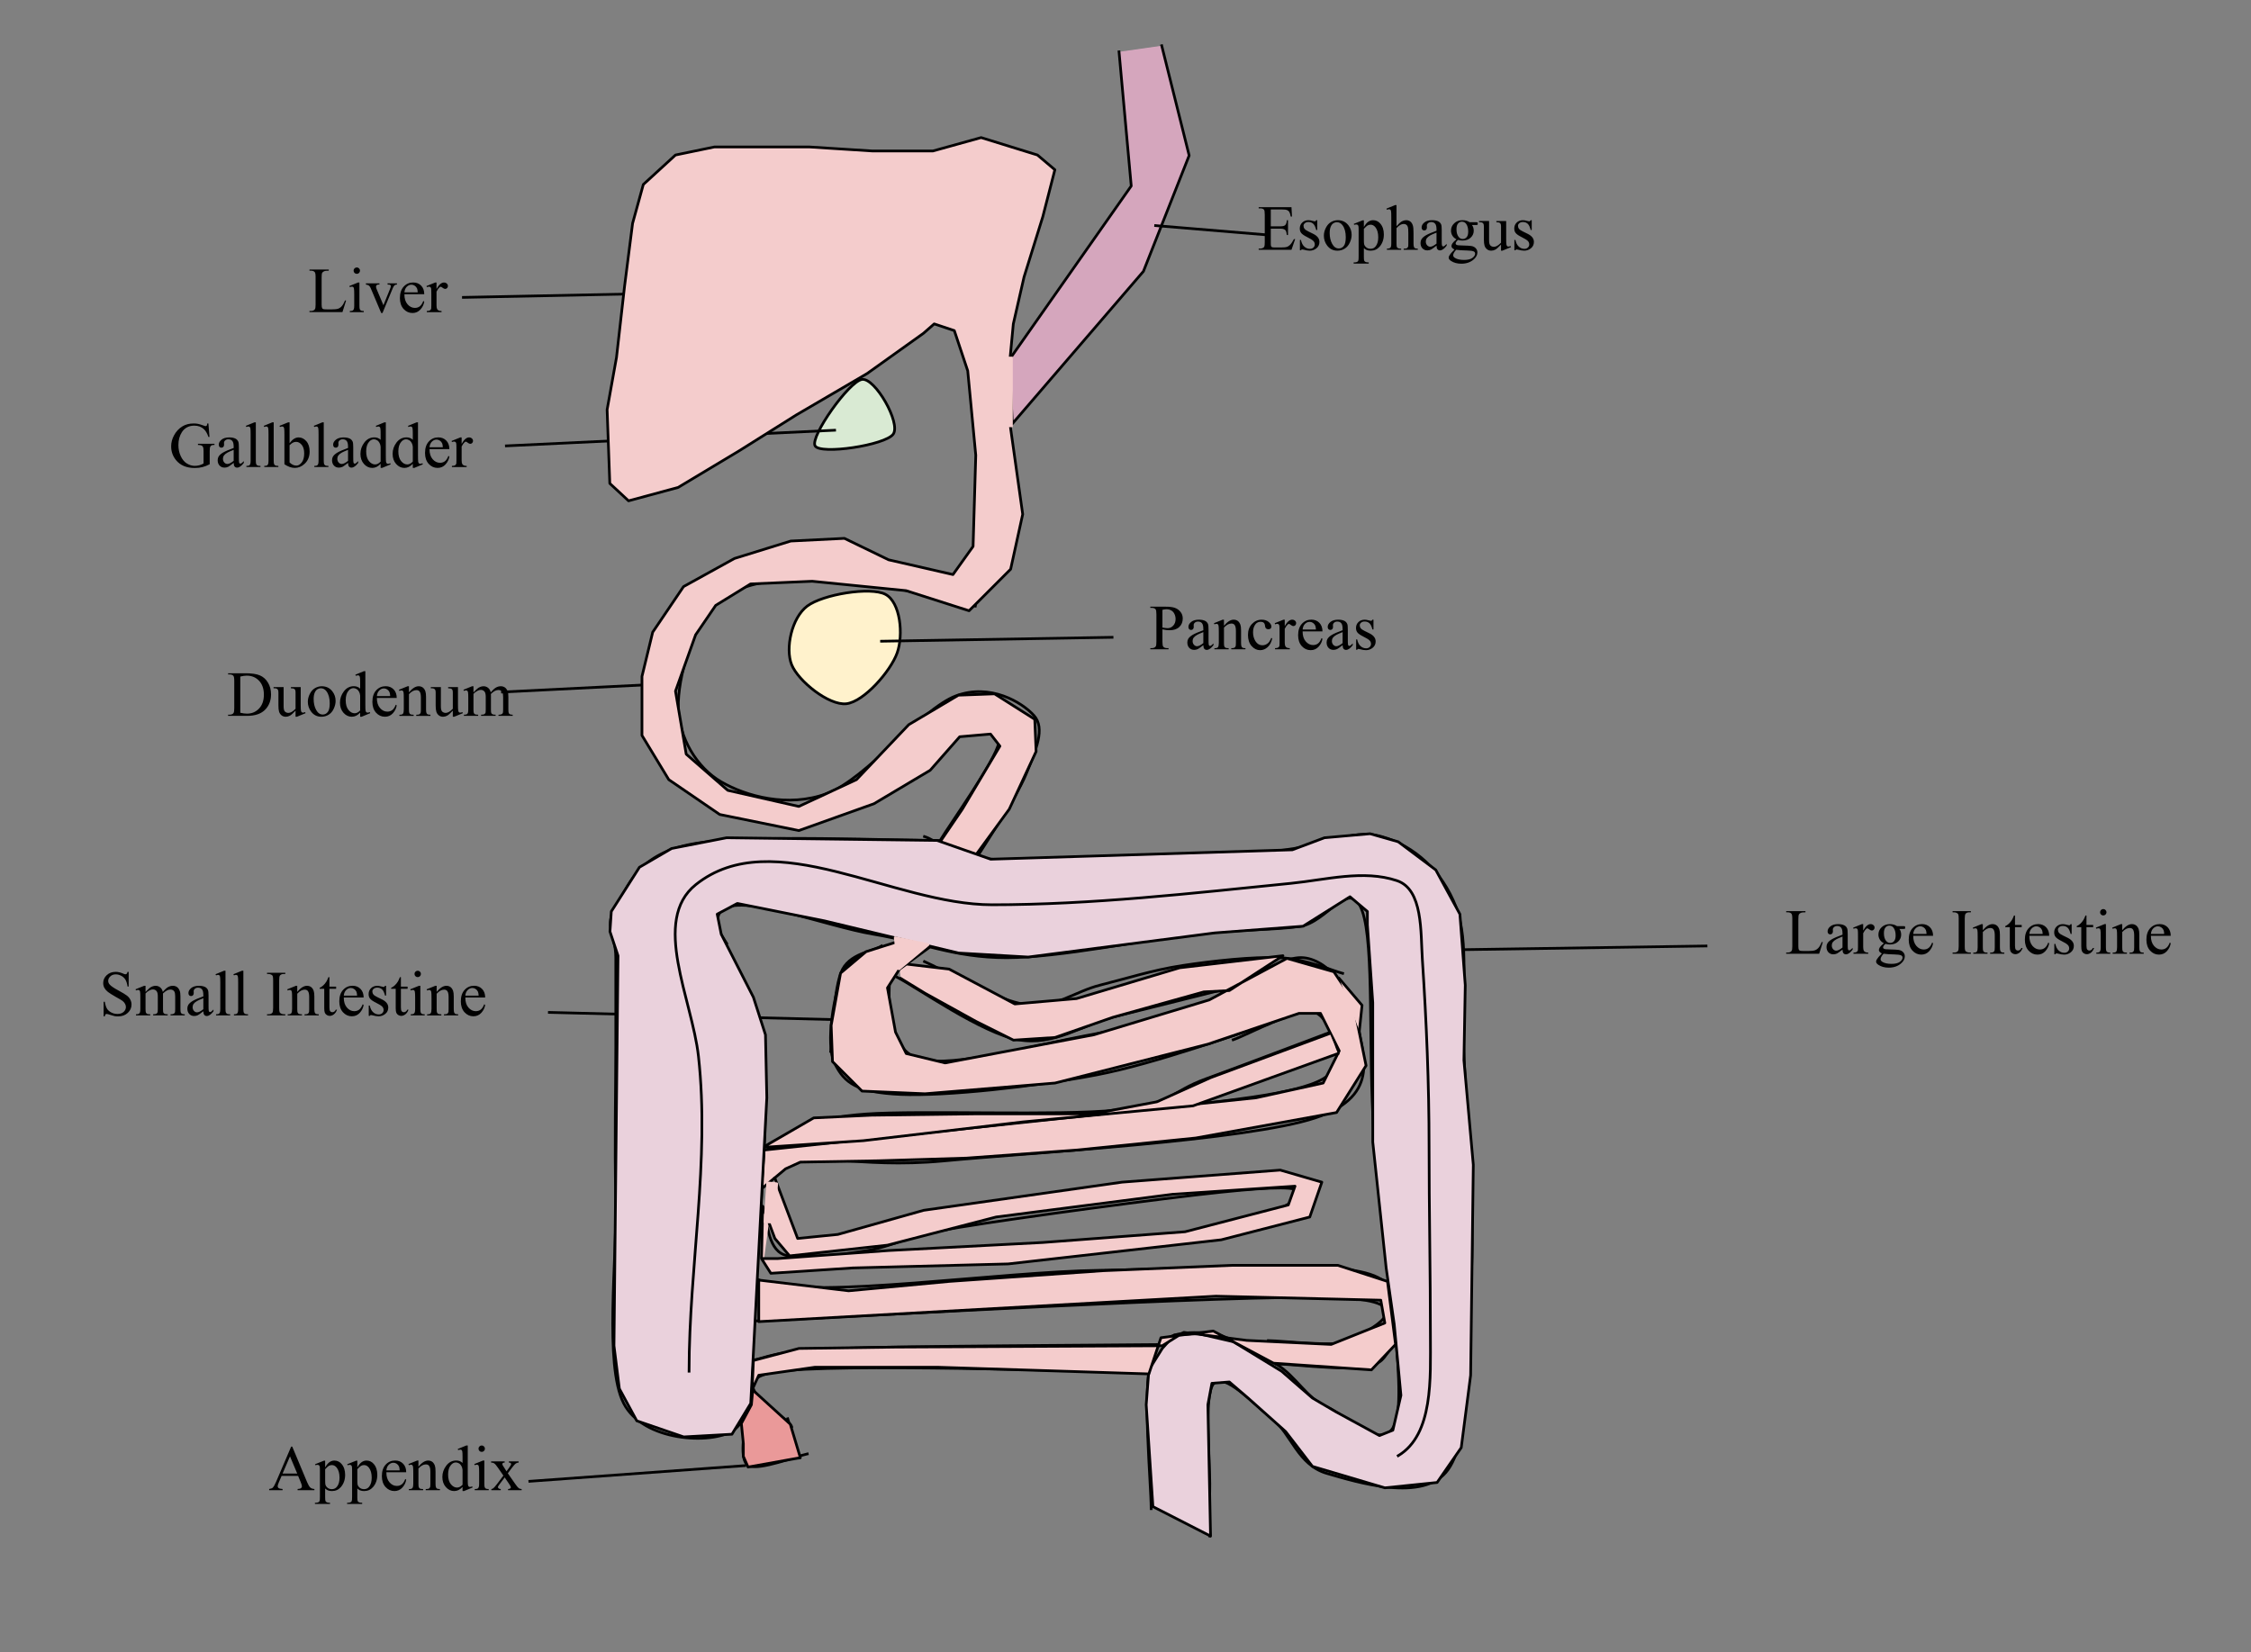
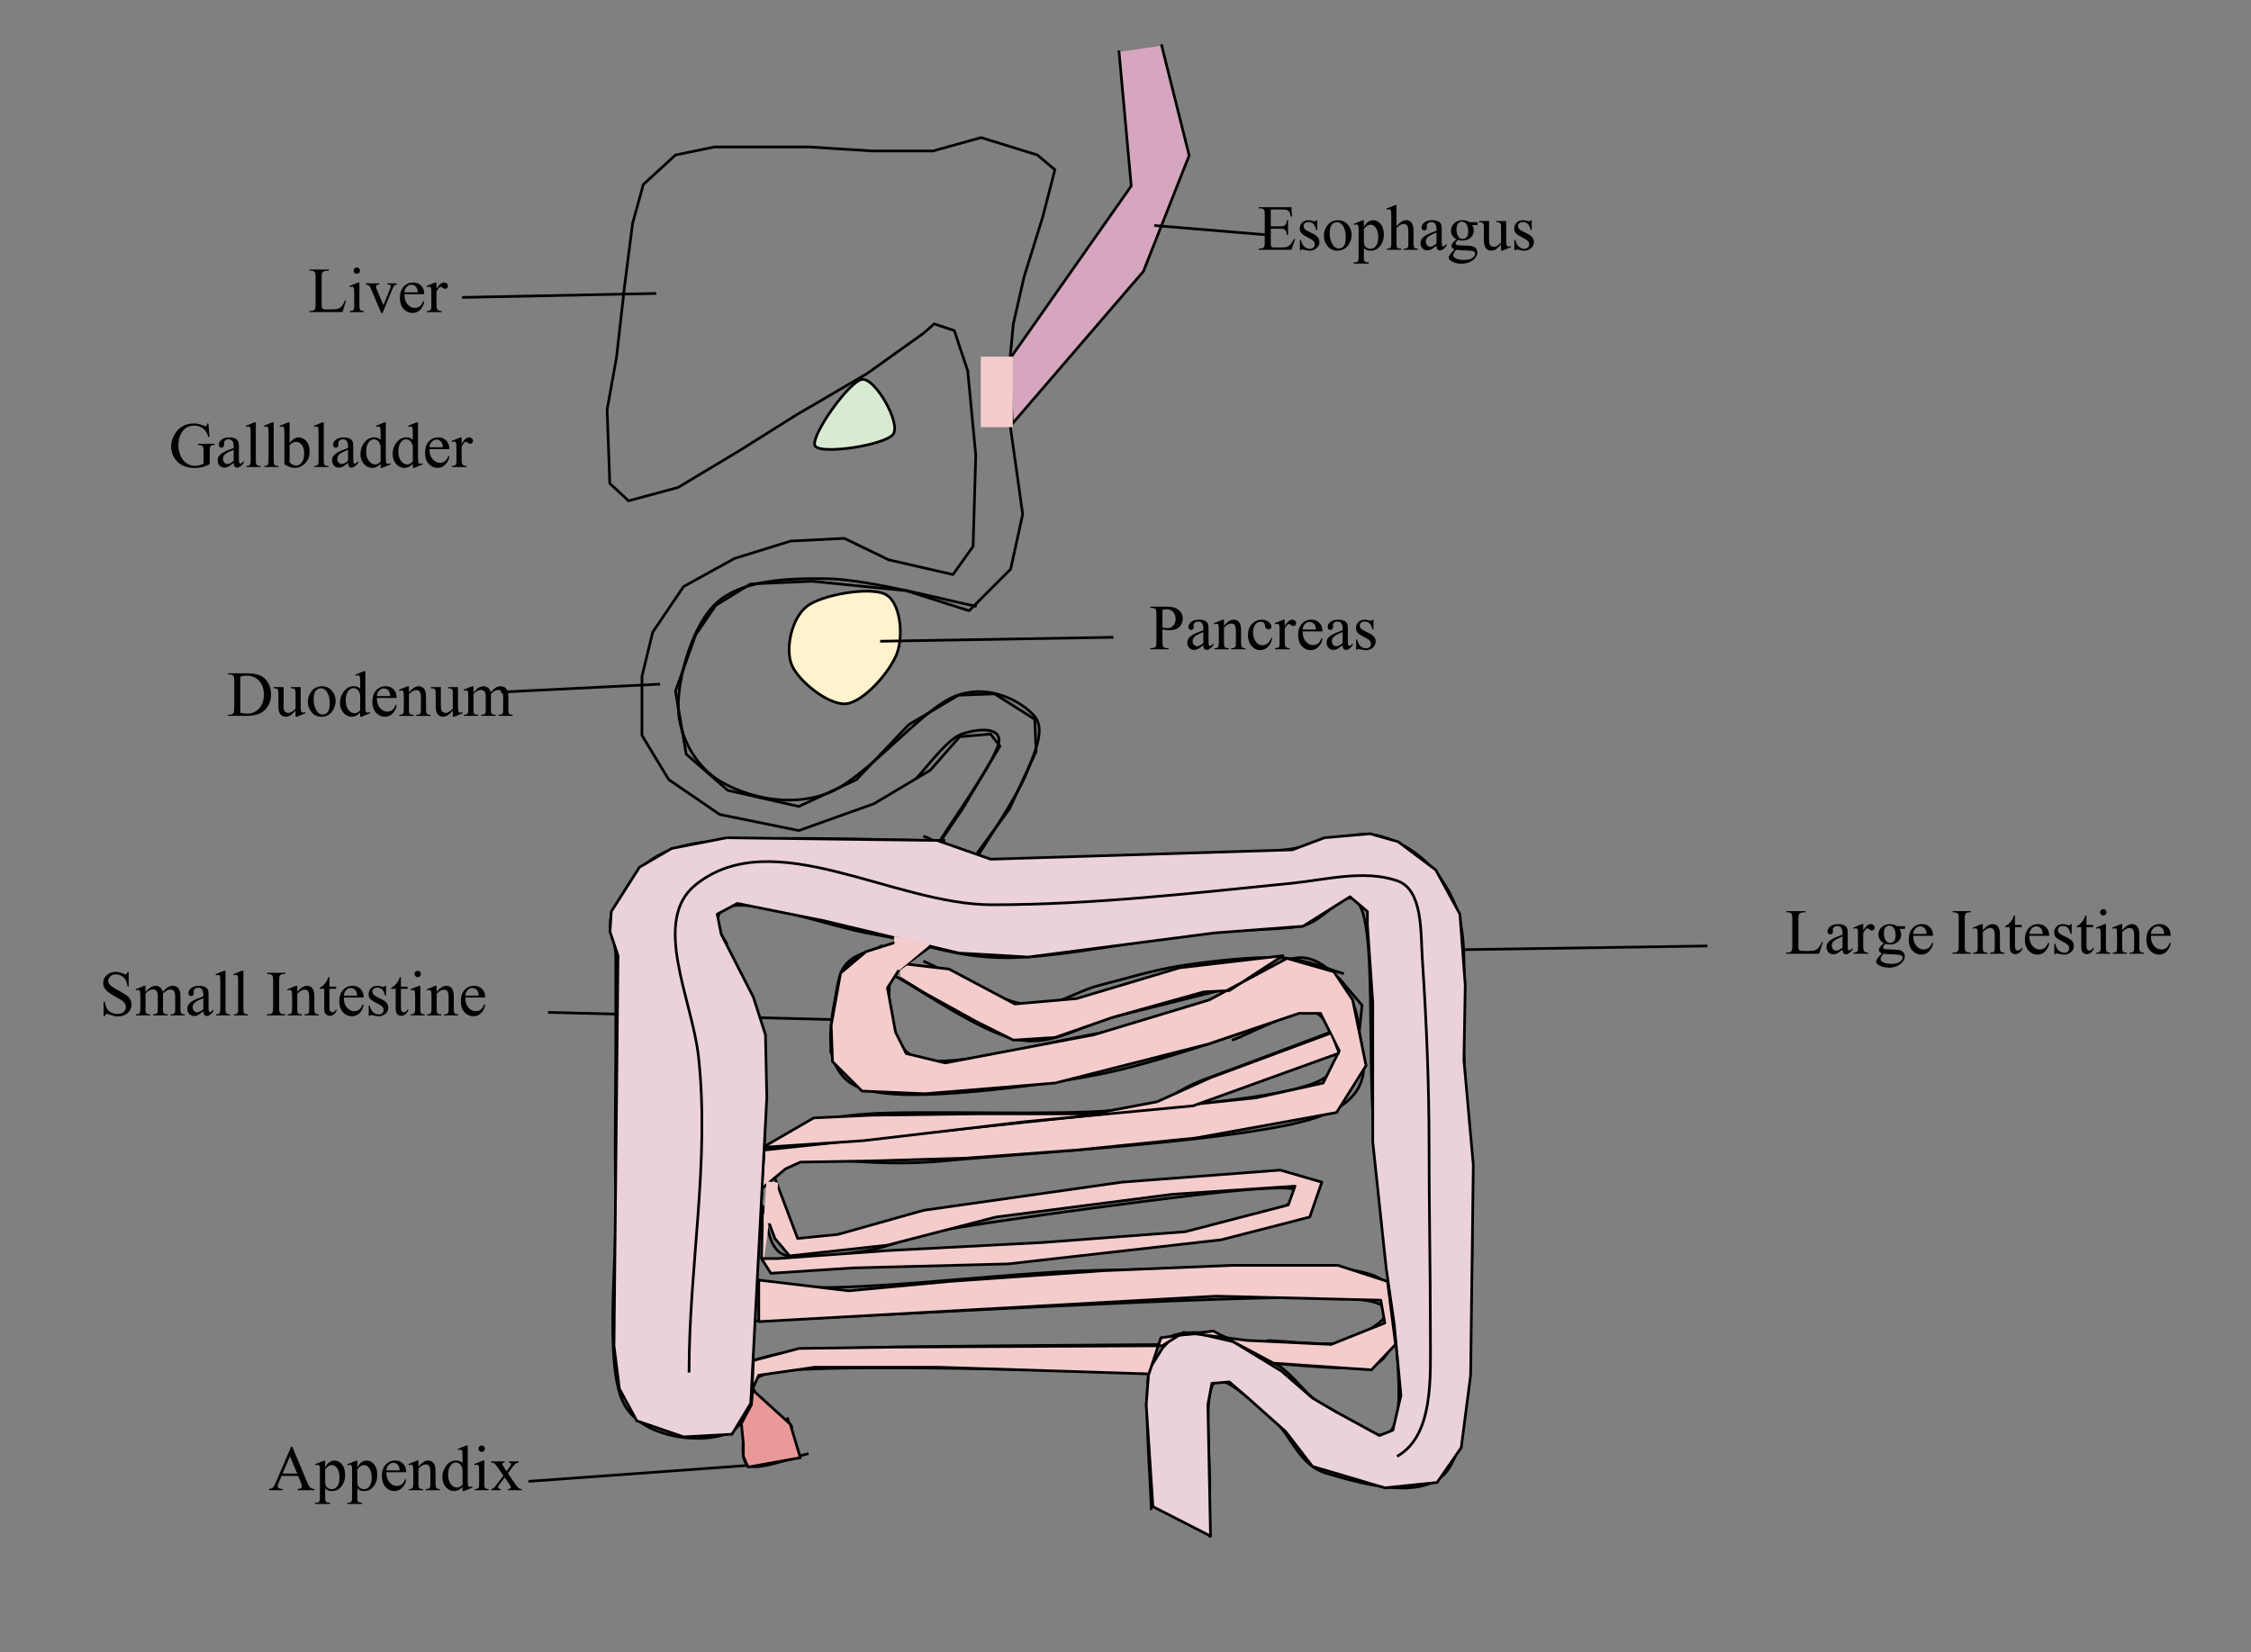
<svg xmlns="http://www.w3.org/2000/svg" version="1.1" viewBox="0.0 0.0 839.556 616.383" fill="none" stroke="none" stroke-linecap="square" stroke-miterlimit="10">
  <rect x="0.0" y="0.0" width="839.556" height="616.383" fill="#808080" stroke="none" />
  <clipPath id="p.0">
    <path d="m0 0l839.556 0l0 616.383l-839.556 0l0 -616.383z" clip-rule="nonzero" />
  </clipPath>
  <g clip-path="url(#p.0)">
    <path fill="#000000" fill-opacity="0.0" d="m0 0l839.556 0l0 616.383l-839.556 0z" fill-rule="evenodd" />
    <path fill="#000000" fill-opacity="0.0" d="m360.842 8.908c0.243 7.287 19.189 35.708 1.457 43.724c-17.733 8.016 -86.476 -4.858 -107.853 4.373c-21.377 9.231 -17.006 29.634 -20.407 51.01c-3.401 21.376 -14.332 71.902 0 77.247c14.332 5.344 65.587 -34.979 85.992 -45.181c20.405 -10.202 29.636 -27.448 36.438 -16.031c6.802 11.417 12.875 71.902 4.373 84.533c-8.502 12.631 -38.139 -10.203 -55.386 -8.745c-17.247 1.458 -37.166 7.774 -48.097 17.491c-10.931 9.717 -17.003 28.177 -17.488 40.808c-0.486 12.632 4.615 26.722 14.575 34.982c9.959 8.259 29.878 15.546 45.181 14.575c15.304 -0.972 38.867 -17.003 46.64 -20.404" fill-rule="evenodd" />
    <path fill="#000000" fill-opacity="0.0" d="m341.895 290.203c2.672 -2.672 10.93 -13.845 16.031 -16.031c5.101 -2.186 15.789 -3.645 14.575 2.913c-1.214 6.559 -18.217 30.365 -21.861 36.438" fill-rule="evenodd" />
    <path stroke="#000000" stroke-width="1.0" stroke-linejoin="round" stroke-linecap="butt" d="m341.895 290.203c2.672 -2.672 10.93 -13.845 16.031 -16.031c5.101 -2.186 15.789 -3.645 14.575 2.913c-1.214 6.559 -18.217 30.365 -21.861 36.438" fill-rule="evenodd" />
    <path fill="#000000" fill-opacity="0.0" d="m389.992 11.822c0.972 6.073 8.016 16.519 5.829 36.438c-2.186 19.919 -16.276 57.084 -18.948 83.076c-2.672 25.992 5.831 56.842 2.916 72.874c-2.915 16.032 -17.004 19.434 -20.404 23.32" fill-rule="evenodd" />
    <path fill="#000000" fill-opacity="0.0" d="m363.755 226.073c-9.231 -1.7 -39.351 -9.959 -55.383 -10.202c-16.032 -0.243 -31.58 0.727 -40.811 8.743c-9.231 8.016 -14.818 28.18 -14.575 39.354c0.243 11.174 6.803 22.346 16.034 27.69c9.231 5.344 24.777 9.717 39.352 4.373c14.575 -5.344 35.223 -31.577 48.097 -36.436c12.874 -4.858 24.777 2.428 29.15 7.286c4.372 4.858 0.728 12.875 -2.916 21.864c-3.644 8.988 -15.79 26.721 -18.948 32.066" fill-rule="evenodd" />
    <path stroke="#000000" stroke-width="1.0" stroke-linejoin="round" stroke-linecap="butt" d="m363.755 226.073c-9.231 -1.7 -39.351 -9.959 -55.383 -10.202c-16.032 -0.243 -31.58 0.727 -40.811 8.743c-9.231 8.016 -14.818 28.18 -14.575 39.354c0.243 11.174 6.803 22.346 16.034 27.69c9.231 5.344 24.777 9.717 39.352 4.373c14.575 -5.344 35.223 -31.577 48.097 -36.436c12.874 -4.858 24.777 2.428 29.15 7.286c4.372 4.858 0.728 12.875 -2.916 21.864c-3.644 8.988 -15.79 26.721 -18.948 32.066" fill-rule="evenodd" />
    <path fill="#000000" fill-opacity="0.0" d="m365.215 320.812c17.49 -0.486 79.92 -1.458 104.94 -2.916c25.02 -1.458 33.035 -9.23 45.181 -5.829c12.146 3.401 22.592 12.874 27.693 26.234c5.101 13.36 1.942 31.336 2.913 53.927c0.972 22.591 3.888 55.627 2.916 81.619c-0.972 25.992 0.242 61.702 -8.745 74.333c-8.988 12.632 -34.25 4.615 -45.181 1.457c-10.931 -3.158 -13.36 -14.817 -20.404 -20.404c-7.045 -5.587 -17.977 -17.49 -21.864 -13.118c-3.887 4.372 -1.214 29.878 -1.457 39.352c-0.243 9.474 0 14.576 0 17.491" fill-rule="evenodd" />
    <path stroke="#000000" stroke-width="1.0" stroke-linejoin="round" stroke-linecap="butt" d="m365.215 320.812c17.49 -0.486 79.92 -1.458 104.94 -2.916c25.02 -1.458 33.035 -9.23 45.181 -5.829c12.146 3.401 22.592 12.874 27.693 26.234c5.101 13.36 1.942 31.336 2.913 53.927c0.972 22.591 3.888 55.627 2.916 81.619c-0.972 25.992 0.242 61.702 -8.745 74.333c-8.988 12.632 -34.25 4.615 -45.181 1.457c-10.931 -3.158 -13.36 -14.817 -20.404 -20.404c-7.045 -5.587 -17.977 -17.49 -21.864 -13.118c-3.887 4.372 -1.214 29.878 -1.457 39.352c-0.243 9.474 0 14.576 0 17.491" fill-rule="evenodd" />
    <path fill="#000000" fill-opacity="0.0" d="m352.097 313.524c-15.79 0.243 -74.333 -2.673 -94.738 1.457c-20.405 4.129 -23.075 16.276 -27.69 23.32c-4.615 7.045 0 10.203 0 18.948c0 8.745 0 18.462 0 33.522c0 15.061 -0.486 34.737 0 56.843c0.486 22.105 -4.374 61.458 2.913 75.79c7.287 14.332 32.795 15.546 40.811 10.202c8.016 -5.344 5.343 -18.462 7.286 -42.268c1.943 -23.806 6.316 -75.304 4.373 -100.567c-1.943 -25.263 -22.833 -43.969 -16.031 -51.013c6.802 -7.045 39.11 5.83 56.843 8.745c17.733 2.915 29.635 8.745 49.554 8.745c19.919 0 51.739 -6.802 69.958 -8.745c18.219 -1.943 28.909 -1.456 39.354 -2.913c10.446 -1.458 18.705 -18.706 23.32 -5.832c4.615 12.874 2.184 51.742 4.37 83.079c2.186 31.336 11.66 87.936 8.745 104.94c-2.915 17.004 -18.703 0.242 -26.234 -2.916c-7.53 -3.158 -11.417 -11.416 -18.948 -16.031c-7.531 -4.615 -18.463 -11.418 -26.236 -11.661c-7.773 -0.243 -17.004 -0.729 -20.404 10.202c-3.401 10.931 0 46.155 0 55.386" fill-rule="evenodd" />
    <path stroke="#000000" stroke-width="1.0" stroke-linejoin="round" stroke-linecap="butt" d="m352.097 313.524c-15.79 0.243 -74.333 -2.673 -94.738 1.457c-20.405 4.129 -23.075 16.276 -27.69 23.32c-4.615 7.045 0 10.203 0 18.948c0 8.745 0 18.462 0 33.522c0 15.061 -0.486 34.737 0 56.843c0.486 22.105 -4.374 61.458 2.913 75.79c7.287 14.332 32.795 15.546 40.811 10.202c8.016 -5.344 5.343 -18.462 7.286 -42.268c1.943 -23.806 6.316 -75.304 4.373 -100.567c-1.943 -25.263 -22.833 -43.969 -16.031 -51.013c6.802 -7.045 39.11 5.83 56.843 8.745c17.733 2.915 29.635 8.745 49.554 8.745c19.919 0 51.739 -6.802 69.958 -8.745c18.219 -1.943 28.909 -1.456 39.354 -2.913c10.446 -1.458 18.705 -18.706 23.32 -5.832c4.615 12.874 2.184 51.742 4.37 83.079c2.186 31.336 11.66 87.936 8.745 104.94c-2.915 17.004 -18.703 0.242 -26.234 -2.916c-7.53 -3.158 -11.417 -11.416 -18.948 -16.031c-7.531 -4.615 -18.463 -11.418 -26.236 -11.661c-7.773 -0.243 -17.004 -0.729 -20.404 10.202c-3.401 10.931 0 46.155 0 55.386" fill-rule="evenodd" />
    <path fill="#000000" fill-opacity="0.0" d="m254.447 510.283c-0.243 -27.449 -7.532 -134.574 -1.459 -164.696c6.073 -30.122 21.619 -15.548 37.895 -16.034c16.276 -0.486 45.912 10.932 59.759 13.118c13.846 2.186 12.389 0.729 23.32 0c10.931 -0.729 26.233 -2.915 42.265 -4.373c16.032 -1.458 38.625 -2.186 53.929 -4.373c15.304 -2.186 28.422 -10.689 37.895 -8.745c9.473 1.944 14.815 7.046 18.945 20.407c4.129 13.36 4.617 35.707 5.832 59.756c1.215 24.049 1.214 62.916 1.457 84.535c0.243 21.619 2.186 36.436 0 45.181c-2.186 8.745 -10.932 6.074 -13.118 7.289" fill-rule="evenodd" />
    <path stroke="#000000" stroke-width="1.0" stroke-linejoin="round" stroke-linecap="butt" d="m254.447 510.283c-0.243 -27.449 -7.532 -134.574 -1.459 -164.696c6.073 -30.122 21.619 -15.548 37.895 -16.034c16.276 -0.486 45.912 10.932 59.759 13.118c13.846 2.186 12.389 0.729 23.32 0c10.931 -0.729 26.233 -2.915 42.265 -4.373c16.032 -1.458 38.625 -2.186 53.929 -4.373c15.304 -2.186 28.422 -10.689 37.895 -8.745c9.473 1.944 14.815 7.046 18.945 20.407c4.129 13.36 4.617 35.707 5.832 59.756c1.215 24.049 1.214 62.916 1.457 84.535c0.243 21.619 2.186 36.436 0 45.181c-2.186 8.745 -10.932 6.074 -13.118 7.289" fill-rule="evenodd" />
    <path fill="#000000" fill-opacity="0.0" d="m344.811 312.066c4.858 1.458 9.96 7.774 29.15 8.745c19.19 0.972 71.658 -2.43 85.99 -2.916" fill-rule="evenodd" />
    <path stroke="#000000" stroke-width="1.0" stroke-linejoin="round" stroke-linecap="butt" d="m344.811 312.066c4.858 1.458 9.96 7.774 29.15 8.745c19.19 0.972 71.658 -2.43 85.99 -2.916" fill-rule="evenodd" />
    <path fill="#000000" fill-opacity="0.0" d="m344.81 354.331c-2.186 2.186 -12.875 6.316 -13.118 13.118c-0.243 6.802 -0.487 24.535 11.659 27.693c12.146 3.158 44.211 -5.587 61.215 -8.745c17.004 -3.158 27.205 -5.344 40.808 -10.202c13.603 -4.858 30.608 -19.919 40.811 -18.948c10.203 0.972 19.675 14.817 20.404 24.777c0.729 9.96 9.717 26.479 -16.031 34.982c-25.749 8.502 -105.182 12.874 -138.462 16.031c-33.28 3.157 -50.041 -4.617 -61.215 2.913c-11.174 7.53 -25.748 35.952 -5.829 42.268c19.919 6.316 87.692 -3.887 125.344 -4.373c37.652 -0.486 83.077 -4.128 100.567 1.459c17.49 5.587 10.203 26.476 4.373 32.063c-5.83 5.587 -32.793 1.216 -39.352 1.459" fill-rule="evenodd" />
    <path stroke="#000000" stroke-width="1.0" stroke-linejoin="round" stroke-linecap="butt" d="m344.81 354.331c-2.186 2.186 -12.875 6.316 -13.118 13.118c-0.243 6.802 -0.487 24.535 11.659 27.693c12.146 3.158 44.211 -5.587 61.215 -8.745c17.004 -3.158 27.205 -5.344 40.808 -10.202c13.603 -4.858 30.608 -19.919 40.811 -18.948c10.203 0.972 19.675 14.817 20.404 24.777c0.729 9.96 9.717 26.479 -16.031 34.982c-25.749 8.502 -105.182 12.874 -138.462 16.031c-33.28 3.157 -50.041 -4.617 -61.215 2.913c-11.174 7.53 -25.748 35.952 -5.829 42.268c19.919 6.316 87.692 -3.887 125.344 -4.373c37.652 -0.486 83.077 -4.128 100.567 1.459c17.49 5.587 10.203 26.476 4.373 32.063c-5.83 5.587 -32.793 1.216 -39.352 1.459" fill-rule="evenodd" />
    <path fill="#000000" fill-opacity="0.0" d="m427.888 511.739c-23.077 0 -116.357 -3.401 -138.462 0c-22.105 3.401 4.858 17.006 5.829 20.407" fill-rule="evenodd" />
    <path stroke="#000000" stroke-width="1.0" stroke-linejoin="round" stroke-linecap="butt" d="m427.888 511.739c-23.077 0 -116.357 -3.401 -138.462 0c-22.105 3.401 4.858 17.006 5.829 20.407" fill-rule="evenodd" />
    <path fill="#000000" fill-opacity="0.0" d="m328.776 352.874c-2.429 1.7 -11.66 2.915 -14.575 10.202c-2.915 7.287 -6.557 25.992 -2.913 33.522c3.644 7.531 8.502 10.933 24.777 11.661c16.275 0.729 50.04 -2.916 72.874 -7.289c22.834 -4.373 53.441 -15.79 64.129 -18.948" fill-rule="evenodd" />
    <path stroke="#000000" stroke-width="1.0" stroke-linejoin="round" stroke-linecap="butt" d="m328.776 352.874c-2.429 1.7 -11.66 2.915 -14.575 10.202c-2.915 7.287 -6.557 25.992 -2.913 33.522c3.644 7.531 8.502 10.933 24.777 11.661c16.275 0.729 50.04 -2.916 72.874 -7.289c22.834 -4.373 53.441 -15.79 64.129 -18.948" fill-rule="evenodd" />
    <path fill="#000000" fill-opacity="0.0" d="m459.95 387.852c5.101 -1.7 25.022 -12.632 30.609 -10.202c5.587 2.43 13.359 18.706 2.913 24.78c-10.445 6.073 -38.379 8.258 -65.585 11.659c-27.206 3.401 -74.091 6.316 -97.654 8.745c-23.563 2.429 -36.437 4.858 -43.724 5.829" fill-rule="evenodd" />
    <path stroke="#000000" stroke-width="1.0" stroke-linejoin="round" stroke-linecap="butt" d="m459.95 387.852c5.101 -1.7 25.022 -12.632 30.609 -10.202c5.587 2.43 13.359 18.706 2.913 24.78c-10.445 6.073 -38.379 8.258 -65.585 11.659c-27.206 3.401 -74.091 6.316 -97.654 8.745c-23.563 2.429 -36.437 4.858 -43.724 5.829" fill-rule="evenodd" />
    <path fill="#000000" fill-opacity="0.0" d="m280.68 492.792c36.194 -1.457 179.999 -9.958 217.165 -8.743c37.166 1.215 9.961 13.36 5.832 16.031c-4.129 2.672 -25.507 0 -30.609 0" fill-rule="evenodd" />
    <path stroke="#000000" stroke-width="1.0" stroke-linejoin="round" stroke-linecap="butt" d="m280.68 492.792c36.194 -1.457 179.999 -9.958 217.165 -8.743c37.166 1.215 9.961 13.36 5.832 16.031c-4.129 2.672 -25.507 0 -30.609 0" fill-rule="evenodd" />
    <path fill="#000000" fill-opacity="0.0" d="m490.559 502.995c-5.587 -0.486 -27.935 -2.428 -33.522 -2.913" fill-rule="evenodd" />
-     <path stroke="#000000" stroke-width="1.0" stroke-linejoin="round" stroke-linecap="butt" d="m490.559 502.995c-5.587 -0.486 -27.935 -2.428 -33.522 -2.913" fill-rule="evenodd" />
    <path fill="#000000" fill-opacity="0.0" d="m433.717 501.538c-20.162 0.243 -95.465 0.485 -120.971 1.457c-25.506 0.972 -26.721 3.644 -32.066 4.373" fill-rule="evenodd" />
    <path stroke="#000000" stroke-width="1.0" stroke-linejoin="round" stroke-linecap="butt" d="m433.717 501.538c-20.162 0.243 -95.465 0.485 -120.971 1.457c-25.506 0.972 -26.721 3.644 -32.066 4.373" fill-rule="evenodd" />
    <path fill="#000000" fill-opacity="0.0" d="m277.766 530.688c0.243 2.672 -2.43 14.091 1.457 16.034c3.886 1.944 18.217 -3.644 21.861 -4.373" fill-rule="evenodd" />
    <path stroke="#000000" stroke-width="1.0" stroke-linejoin="round" stroke-linecap="butt" d="m277.766 530.688c0.243 2.672 -2.43 14.091 1.457 16.034c3.886 1.944 18.217 -3.644 21.861 -4.373" fill-rule="evenodd" />
    <path fill="#000000" fill-opacity="0.0" d="m298.171 543.806c-0.729 -2.429 -3.644 -12.146 -4.373 -14.575" fill-rule="evenodd" />
    <path stroke="#000000" stroke-width="1.0" stroke-linejoin="round" stroke-linecap="butt" d="m298.171 543.806c-0.729 -2.429 -3.644 -12.146 -4.373 -14.575" fill-rule="evenodd" />
    <path fill="#000000" fill-opacity="0.0" d="m330.234 352.874c-2.672 1.458 -12.631 2.187 -16.031 8.745c-3.401 6.559 -3.644 25.505 -4.373 30.606" fill-rule="evenodd" />
    <path stroke="#000000" stroke-width="1.0" stroke-linejoin="round" stroke-linecap="butt" d="m330.234 352.874c-2.672 1.458 -12.631 2.187 -16.031 8.745c-3.401 6.559 -3.644 25.505 -4.373 30.606" fill-rule="evenodd" />
    <path fill="#000000" fill-opacity="0.0" d="m344.811 358.703c6.315 2.672 26.961 14.577 37.892 16.034c10.931 1.458 17.976 -4.86 27.693 -7.289c9.717 -2.429 19.435 -5.586 30.609 -7.286c11.174 -1.7 26.476 -3.402 36.436 -2.916c9.959 0.486 19.434 4.858 23.32 5.829" fill-rule="evenodd" />
    <path stroke="#000000" stroke-width="1.0" stroke-linejoin="round" stroke-linecap="butt" d="m344.811 358.703c6.315 2.672 26.961 14.577 37.892 16.034c10.931 1.458 17.976 -4.86 27.693 -7.289c9.717 -2.429 19.435 -5.586 30.609 -7.286c11.174 -1.7 26.476 -3.402 36.436 -2.916c9.959 0.486 19.434 4.858 23.32 5.829" fill-rule="evenodd" />
    <path fill="#000000" fill-opacity="0.0" d="m334.606 364.535c7.531 3.886 31.581 20.888 45.184 23.318c13.603 2.429 23.561 -5.585 36.436 -8.743c12.874 -3.157 34.009 -8.502 40.811 -10.202" fill-rule="evenodd" />
    <path stroke="#000000" stroke-width="1.0" stroke-linejoin="round" stroke-linecap="butt" d="m334.606 364.535c7.531 3.886 31.581 20.888 45.184 23.318c13.603 2.429 23.561 -5.585 36.436 -8.743c12.874 -3.157 34.009 -8.502 40.811 -10.202" fill-rule="evenodd" />
    <path fill="#000000" fill-opacity="0.0" d="m496.388 384.94c-7.773 2.915 -33.28 12.633 -46.64 17.491c-13.36 4.858 -12.389 9.473 -33.522 11.659c-21.133 2.186 -72.874 -8.544922E-4 -93.278 1.457c-20.405 1.458 -24.291 6.074 -29.15 7.289" fill-rule="evenodd" />
    <path stroke="#000000" stroke-width="1.0" stroke-linejoin="round" stroke-linecap="butt" d="m496.388 384.94c-7.773 2.915 -33.28 12.633 -46.64 17.491c-13.36 4.858 -12.389 9.473 -33.522 11.659c-21.133 2.186 -72.874 -8.544922E-4 -93.278 1.457c-20.405 1.458 -24.291 6.074 -29.15 7.289" fill-rule="evenodd" />
    <path fill="#000000" fill-opacity="0.0" d="m285.053 451.985c1.215 2.672 0.973 13.602 7.289 16.031c6.316 2.429 19.675 0.244 30.606 -1.457c10.931 -1.7 12.874 -5.101 34.979 -8.745c22.105 -3.644 76.52 -10.932 97.654 -13.118c21.134 -2.186 28.178 -1.944 29.15 0c0.972 1.944 -8.259 8.26 -23.32 11.661c-15.061 3.401 -45.911 7.045 -67.045 8.745c-21.134 1.7 -42.026 0.485 -59.759 1.457c-17.733 0.972 -38.865 3.644 -46.638 4.373" fill-rule="evenodd" />
    <path stroke="#000000" stroke-width="1.0" stroke-linejoin="round" stroke-linecap="butt" d="m285.053 451.985c1.215 2.672 0.973 13.602 7.289 16.031c6.316 2.429 19.675 0.244 30.606 -1.457c10.931 -1.7 12.874 -5.101 34.979 -8.745c22.105 -3.644 76.52 -10.932 97.654 -13.118c21.134 -2.186 28.178 -1.944 29.15 0c0.972 1.944 -8.259 8.26 -23.32 11.661c-15.061 3.401 -45.911 7.045 -67.045 8.745c-21.134 1.7 -42.026 0.485 -59.759 1.457c-17.733 0.972 -38.865 3.644 -46.638 4.373" fill-rule="evenodd" />
    <path fill="#000000" fill-opacity="0.0" d="m244.244 109.472c-11.903 0.243 -59.514 1.216 -71.417 1.459" fill-rule="evenodd" />
    <path stroke="#000000" stroke-width="1.0" stroke-linejoin="round" stroke-linecap="butt" d="m244.244 109.472c-11.903 0.243 -59.514 1.216 -71.417 1.459" fill-rule="evenodd" />
    <path fill="#000000" fill-opacity="0.0" d="m21.247 93.441l163.402 0l0 89.921l-163.402 0z" fill-rule="evenodd" />
    <path fill="#000000" fill-opacity="0.0" d="m105.94 84.391l78.709 0l0 51.622l-78.709 0z" fill-rule="evenodd" />
    <path fill="#000000" d="m128.705 112.04l0.375 0.078l-1.359 4.312l-12.297 0l0 -0.438l0.594 0q1.016 0 1.438 -0.656q0.25 -0.375 0.25 -1.734l0 -10.25q0 -1.484 -0.328 -1.859q-0.453 -0.516 -1.359 -0.516l-0.594 0l0 -0.438l7.188 0l0 0.438q-1.266 -0.016 -1.781 0.234q-0.5 0.234 -0.688 0.609q-0.188 0.375 -0.188 1.797l0 9.984q0 0.969 0.188 1.344q0.141 0.234 0.438 0.359q0.297 0.109 1.828 0.109l1.156 0q1.828 0 2.562 -0.266q0.75 -0.266 1.359 -0.953q0.609 -0.688 1.219 -2.156zm4.379 -12.281q0.484 0 0.828 0.359q0.359 0.344 0.359 0.828q0 0.5 -0.359 0.859q-0.344 0.344 -0.828 0.344q-0.5 0 -0.859 -0.344q-0.344 -0.359 -0.344 -0.859q0 -0.484 0.344 -0.828q0.359 -0.359 0.859 -0.359zm0.969 5.625l0 8.625q0 1.0 0.141 1.344q0.156 0.328 0.438 0.5q0.297 0.156 1.047 0.156l0 0.422l-5.203 0l0 -0.422q0.781 0 1.047 -0.156q0.266 -0.156 0.422 -0.5q0.172 -0.359 0.172 -1.344l0 -4.141q0 -1.75 -0.109 -2.266q-0.078 -0.375 -0.266 -0.516q-0.172 -0.156 -0.469 -0.156q-0.328 0 -0.797 0.188l-0.172 -0.422l3.234 -1.312l0.516 0zm2.418 0.312l5.047 0l0 0.438l-0.328 0q-0.453 0 -0.703 0.219q-0.234 0.219 -0.234 0.594q0 0.406 0.25 0.969l2.5 5.938l2.5 -6.156q0.266 -0.656 0.266 -1.0q0 -0.156 -0.094 -0.266q-0.125 -0.172 -0.328 -0.234q-0.188 -0.062 -0.797 -0.062l0 -0.438l3.5 0l0 0.438q-0.609 0.047 -0.844 0.234q-0.406 0.359 -0.734 1.172l-3.812 9.219l-0.484 0l-3.828 -9.062q-0.266 -0.625 -0.5 -0.906q-0.234 -0.281 -0.594 -0.469q-0.203 -0.094 -0.781 -0.188l0 -0.438zm14.359 4.047q-0.016 2.391 1.156 3.75q1.172 1.359 2.75 1.359q1.062 0 1.828 -0.578q0.781 -0.594 1.312 -2.0l0.359 0.234q-0.234 1.609 -1.422 2.938q-1.188 1.312 -2.969 1.312q-1.938 0 -3.312 -1.5q-1.375 -1.516 -1.375 -4.062q0 -2.75 1.406 -4.281q1.422 -1.547 3.547 -1.547q1.812 0 2.969 1.188q1.156 1.188 1.156 3.188l-7.406 0zm0 -0.688l4.969 0q-0.062 -1.031 -0.25 -1.453q-0.297 -0.656 -0.875 -1.031q-0.578 -0.375 -1.219 -0.375q-0.969 0 -1.734 0.766q-0.766 0.75 -0.891 2.094zm11.98 -3.672l0 2.406q1.344 -2.406 2.766 -2.406q0.641 0 1.062 0.391q0.422 0.391 0.422 0.906q0 0.453 -0.312 0.781q-0.297 0.312 -0.719 0.312q-0.406 0 -0.922 -0.406q-0.5 -0.406 -0.75 -0.406q-0.203 0 -0.453 0.234q-0.531 0.484 -1.094 1.578l0 5.141q0 0.891 0.219 1.359q0.156 0.312 0.547 0.531q0.391 0.203 1.109 0.203l0 0.422l-5.5 0l0 -0.422q0.828 0 1.219 -0.266q0.297 -0.188 0.422 -0.594q0.047 -0.203 0.047 -1.141l0 -4.156q0 -1.875 -0.078 -2.234q-0.062 -0.359 -0.281 -0.516q-0.203 -0.172 -0.5 -0.172q-0.359 0 -0.828 0.188l-0.109 -0.422l3.25 -1.312l0.484 0z" fill-rule="nonzero" />
    <path fill="#d9ead3" d="m321.491 141.537c-4.858 0.729 -19.434 21.376 -17.491 24.777c1.943 3.401 26.234 -0.243 29.15 -4.373c2.915 -4.129 -6.801 -21.133 -11.659 -20.404z" fill-rule="evenodd" />
    <path stroke="#000000" stroke-width="1.0" stroke-linejoin="round" stroke-linecap="butt" d="m321.491 141.537c-4.858 0.729 -19.434 21.376 -17.491 24.777c1.943 3.401 26.234 -0.243 29.15 -4.373c2.915 -4.129 -6.801 -21.133 -11.659 -20.404z" fill-rule="evenodd" />
    <path fill="#fff2cc" d="m330.234 221.7c-5.587 -2.915 -23.32 4.272461E-4 -29.15 4.373c-5.83 4.372 -8.259 15.788 -5.829 21.861c2.429 6.073 13.846 15.304 20.404 14.575c6.559 -0.729 16.518 -12.146 18.948 -18.948c2.429 -6.801 1.214 -18.946 -4.373 -21.861z" fill-rule="evenodd" />
    <path stroke="#000000" stroke-width="1.0" stroke-linejoin="round" stroke-linecap="butt" d="m330.234 221.7c-5.587 -2.915 -23.32 4.272461E-4 -29.15 4.373c-5.83 4.372 -8.259 15.788 -5.829 21.861c2.429 6.073 13.846 15.304 20.404 14.575c6.559 -0.729 16.518 -12.146 18.948 -18.948c2.429 -6.801 1.214 -18.946 -4.373 -21.861z" fill-rule="evenodd" />
    <path fill="#000000" fill-opacity="0.0" d="m459.95 61.139l316.724 0l0 37.89l-316.724 0z" fill-rule="evenodd" />
    <path fill="#000000" d="m473.966 78.148l0 6.281l3.5 0q1.359 0 1.812 -0.406q0.609 -0.531 0.672 -1.891l0.438 0l0 5.531l-0.438 0q-0.156 -1.172 -0.328 -1.5q-0.203 -0.406 -0.688 -0.641q-0.484 -0.234 -1.469 -0.234l-3.5 0l0 5.234q0 1.062 0.094 1.297q0.094 0.219 0.328 0.359q0.234 0.125 0.891 0.125l2.703 0q1.344 0 1.953 -0.188q0.609 -0.188 1.172 -0.734q0.719 -0.719 1.484 -2.188l0.469 0l-1.375 3.984l-12.234 0l0 -0.438l0.562 0q0.562 0 1.062 -0.266q0.375 -0.188 0.5 -0.562q0.141 -0.375 0.141 -1.531l0 -10.328q0 -1.516 -0.297 -1.859q-0.422 -0.469 -1.406 -0.469l-0.562 0l0 -0.438l12.234 0l0.188 3.484l-0.469 0q-0.234 -1.266 -0.547 -1.734q-0.297 -0.469 -0.875 -0.703q-0.469 -0.188 -1.656 -0.188l-4.359 0zm17.332 3.984l0 3.656l-0.391 0q-0.438 -1.734 -1.141 -2.344q-0.688 -0.625 -1.766 -0.625q-0.828 0 -1.328 0.438q-0.5 0.422 -0.5 0.953q0 0.656 0.375 1.125q0.359 0.484 1.469 1.016l1.719 0.844q2.375 1.156 2.375 3.047q0 1.469 -1.109 2.375q-1.109 0.891 -2.484 0.891q-0.984 0 -2.25 -0.359q-0.375 -0.109 -0.625 -0.109q-0.266 0 -0.422 0.312l-0.391 0l0 -3.844l0.391 0q0.328 1.641 1.25 2.484q0.922 0.828 2.078 0.828q0.812 0 1.312 -0.469q0.516 -0.484 0.516 -1.156q0 -0.812 -0.578 -1.359q-0.562 -0.547 -2.266 -1.391q-1.688 -0.844 -2.219 -1.531q-0.531 -0.656 -0.531 -1.688q0 -1.312 0.906 -2.203q0.906 -0.891 2.359 -0.891q0.625 0 1.531 0.266q0.594 0.172 0.797 0.172q0.188 0 0.281 -0.078q0.109 -0.078 0.25 -0.359l0.391 0zm7.652 0q2.438 0 3.922 1.844q1.25 1.578 1.25 3.641q0 1.438 -0.703 2.922q-0.688 1.469 -1.906 2.219q-1.203 0.75 -2.688 0.75q-2.422 0 -3.859 -1.938q-1.203 -1.625 -1.203 -3.656q0 -1.469 0.734 -2.922q0.734 -1.469 1.922 -2.156q1.203 -0.703 2.531 -0.703zm-0.359 0.75q-0.625 0 -1.25 0.375q-0.625 0.375 -1.016 1.297q-0.391 0.922 -0.391 2.375q0 2.344 0.938 4.047q0.938 1.703 2.453 1.703q1.141 0 1.875 -0.938q0.734 -0.938 0.734 -3.234q0 -2.859 -1.219 -4.5q-0.844 -1.125 -2.125 -1.125zm6.328 0.625l3.312 -1.328l0.453 0l0 2.5q0.828 -1.422 1.656 -1.984q0.844 -0.562 1.766 -0.562q1.625 0 2.703 1.266q1.328 1.547 1.328 4.031q0 2.766 -1.594 4.594q-1.312 1.484 -3.312 1.484q-0.859 0 -1.5 -0.25q-0.469 -0.172 -1.047 -0.703l0 3.281q0 1.094 0.125 1.391q0.141 0.297 0.469 0.469q0.344 0.188 1.219 0.188l0 0.438l-5.625 0l0 -0.438l0.297 0q0.641 0.016 1.094 -0.25q0.219 -0.125 0.344 -0.422q0.125 -0.281 0.125 -1.453l0 -10.156q0 -1.031 -0.094 -1.312q-0.094 -0.281 -0.297 -0.422q-0.203 -0.141 -0.562 -0.141q-0.281 0 -0.703 0.156l-0.156 -0.375zm3.766 1.859l0 4.016q0 1.297 0.094 1.703q0.172 0.688 0.812 1.203q0.641 0.516 1.609 0.516q1.172 0 1.891 -0.922q0.953 -1.188 0.953 -3.359q0 -2.453 -1.078 -3.781q-0.75 -0.922 -1.781 -0.922q-0.562 0 -1.109 0.281q-0.422 0.219 -1.391 1.266zm12.172 -8.859l0 7.859q1.297 -1.438 2.062 -1.828q0.766 -0.406 1.516 -0.406q0.922 0 1.578 0.5q0.656 0.5 0.969 1.578q0.219 0.75 0.219 2.75l0 3.797q0 1.016 0.172 1.391q0.109 0.281 0.391 0.453q0.281 0.156 1.031 0.156l0 0.422l-5.266 0l0 -0.422l0.25 0q0.75 0 1.031 -0.219q0.297 -0.234 0.422 -0.688q0.031 -0.188 0.031 -1.094l0 -3.797q0 -1.766 -0.188 -2.312q-0.172 -0.547 -0.578 -0.828q-0.391 -0.281 -0.953 -0.281q-0.578 0 -1.203 0.312q-0.625 0.297 -1.484 1.234l0 5.672q0 1.094 0.125 1.375q0.125 0.266 0.453 0.453q0.328 0.172 1.156 0.172l0 0.422l-5.328 0l0 -0.422q0.719 0 1.125 -0.219q0.234 -0.125 0.375 -0.453q0.141 -0.328 0.141 -1.328l0 -9.719q0 -1.844 -0.094 -2.266q-0.078 -0.422 -0.266 -0.562q-0.172 -0.156 -0.484 -0.156q-0.234 0 -0.797 0.188l-0.156 -0.422l3.203 -1.312l0.547 0zm14.922 15.125q-1.641 1.281 -2.062 1.469q-0.641 0.297 -1.359 0.297q-1.109 0 -1.828 -0.75q-0.719 -0.766 -0.719 -2.016q0 -0.781 0.344 -1.359q0.484 -0.797 1.672 -1.5q1.188 -0.703 3.953 -1.703l0 -0.422q0 -1.609 -0.516 -2.203q-0.5 -0.609 -1.469 -0.609q-0.734 0 -1.172 0.406q-0.453 0.391 -0.453 0.906l0.031 0.688q0 0.531 -0.281 0.828q-0.266 0.297 -0.719 0.297q-0.438 0 -0.719 -0.297q-0.266 -0.312 -0.266 -0.844q0 -1.0 1.031 -1.844q1.031 -0.844 2.891 -0.844q1.438 0 2.344 0.469q0.703 0.375 1.031 1.141q0.203 0.5 0.203 2.062l0 3.641q0 1.547 0.062 1.891q0.062 0.344 0.188 0.469q0.141 0.109 0.312 0.109q0.188 0 0.328 -0.078q0.25 -0.156 0.953 -0.859l0 0.656q-1.312 1.766 -2.516 1.766q-0.562 0 -0.906 -0.406q-0.344 -0.406 -0.359 -1.359zm0 -0.766l0 -4.094q-1.766 0.703 -2.281 1.0q-0.922 0.516 -1.328 1.078q-0.391 0.562 -0.391 1.234q0 0.844 0.5 1.406q0.5 0.547 1.156 0.547q0.891 0 2.344 -1.172zm7.449 -1.609q-0.984 -0.469 -1.516 -1.328q-0.531 -0.875 -0.531 -1.906q0 -1.594 1.203 -2.734q1.203 -1.156 3.078 -1.156q1.531 0 2.656 0.75l2.281 0q0.5 0 0.578 0.031q0.094 0.016 0.125 0.094q0.062 0.109 0.062 0.375q0 0.297 -0.047 0.422q-0.047 0.062 -0.141 0.094q-0.078 0.031 -0.578 0.031l-1.391 0q0.656 0.844 0.656 2.156q0 1.5 -1.156 2.578q-1.141 1.062 -3.078 1.062q-0.797 0 -1.625 -0.234q-0.516 0.438 -0.703 0.781q-0.188 0.328 -0.188 0.562q0 0.203 0.188 0.391q0.203 0.188 0.766 0.266q0.328 0.047 1.641 0.078q2.422 0.062 3.125 0.172q1.094 0.141 1.734 0.812q0.656 0.656 0.656 1.609q0 1.328 -1.234 2.484q-1.828 1.719 -4.766 1.719q-2.266 0 -3.828 -1.031q-0.875 -0.578 -0.875 -1.219q0 -0.281 0.125 -0.562q0.203 -0.422 0.828 -1.203q0.078 -0.109 1.188 -1.266q-0.609 -0.359 -0.859 -0.641q-0.25 -0.297 -0.25 -0.656q0 -0.422 0.328 -0.969q0.344 -0.547 1.547 -1.562zm2.031 -6.562q-0.859 0 -1.453 0.688q-0.578 0.688 -0.578 2.125q0 1.844 0.797 2.859q0.609 0.781 1.547 0.781q0.891 0 1.453 -0.672q0.578 -0.672 0.578 -2.094q0 -1.859 -0.797 -2.922q-0.609 -0.766 -1.547 -0.766zm-2.156 10.484q-0.547 0.594 -0.828 1.109q-0.281 0.516 -0.281 0.953q0 0.562 0.688 0.984q1.172 0.734 3.375 0.734q2.109 0 3.109 -0.75q1.016 -0.75 1.016 -1.594q0 -0.609 -0.609 -0.859q-0.609 -0.266 -2.406 -0.312q-2.641 -0.062 -4.062 -0.266zm18.656 -10.734l0 6.5q0 1.859 0.094 2.281q0.094 0.422 0.281 0.594q0.188 0.156 0.453 0.156q0.359 0 0.812 -0.203l0.172 0.406l-3.219 1.328l-0.516 0l0 -2.281q-1.391 1.5 -2.125 1.891q-0.719 0.391 -1.531 0.391q-0.891 0 -1.562 -0.516q-0.656 -0.531 -0.922 -1.344q-0.25 -0.828 -0.25 -2.328l0 -4.797q0 -0.75 -0.172 -1.047q-0.156 -0.297 -0.484 -0.453q-0.312 -0.156 -1.156 -0.141l0 -0.438l3.75 0l0 7.188q0 1.5 0.516 1.969q0.531 0.469 1.266 0.469q0.516 0 1.141 -0.312q0.641 -0.328 1.531 -1.219l0 -6.078q0 -0.922 -0.344 -1.234q-0.328 -0.328 -1.391 -0.344l0 -0.438l3.656 0zm9.531 -0.312l0 3.656l-0.391 0q-0.438 -1.734 -1.141 -2.344q-0.688 -0.625 -1.766 -0.625q-0.828 0 -1.328 0.438q-0.5 0.422 -0.5 0.953q0 0.656 0.375 1.125q0.359 0.484 1.469 1.016l1.719 0.844q2.375 1.156 2.375 3.047q0 1.469 -1.109 2.375q-1.109 0.891 -2.484 0.891q-0.984 0 -2.25 -0.359q-0.375 -0.109 -0.625 -0.109q-0.266 0 -0.422 0.312l-0.391 0l0 -3.844l0.391 0q0.328 1.641 1.25 2.484q0.922 0.828 2.078 0.828q0.812 0 1.312 -0.469q0.516 -0.484 0.516 -1.156q0 -0.812 -0.578 -1.359q-0.562 -0.547 -2.266 -1.391q-1.688 -0.844 -2.219 -1.531q-0.531 -0.656 -0.531 -1.688q0 -1.312 0.906 -2.203q0.906 -0.891 2.359 -0.891q0.625 0 1.531 0.266q0.594 0.172 0.797 0.172q0.188 0 0.281 -0.078q0.109 -0.078 0.25 -0.359l0.391 0z" fill-rule="nonzero" />
    <path fill="#000000" fill-opacity="0.0" d="m328.777 239.189c14.332 -0.243 71.66 -1.214 85.992 -1.457" fill-rule="evenodd" />
    <path stroke="#000000" stroke-width="1.0" stroke-linejoin="round" stroke-linecap="butt" d="m328.777 239.189c14.332 -0.243 71.66 -1.214 85.992 -1.457" fill-rule="evenodd" />
    <path fill="#000000" fill-opacity="0.0" d="m419.63 210.161l256.032 0l0 55.748l-256.032 0z" fill-rule="evenodd" />
    <path fill="#000000" d="m433.552 234.764l0 4.625q0 1.5 0.328 1.859q0.453 0.516 1.344 0.516l0.609 0l0 0.438l-6.797 0l0 -0.438l0.594 0q1.0 0 1.438 -0.656q0.234 -0.359 0.234 -1.719l0 -10.266q0 -1.5 -0.312 -1.859q-0.453 -0.516 -1.359 -0.516l-0.594 0l0 -0.438l5.812 0q2.141 0 3.359 0.438q1.234 0.438 2.078 1.484q0.844 1.047 0.844 2.469q0 1.953 -1.281 3.172q-1.281 1.219 -3.625 1.219q-0.578 0 -1.25 -0.078q-0.656 -0.094 -1.422 -0.25zm0 -0.672q0.625 0.109 1.094 0.172q0.484 0.062 0.828 0.062q1.219 0 2.094 -0.938q0.891 -0.953 0.891 -2.453q0 -1.031 -0.422 -1.906q-0.422 -0.891 -1.203 -1.328q-0.766 -0.438 -1.75 -0.438q-0.594 0 -1.531 0.219l0 6.609zm15.254 6.562q-1.641 1.281 -2.062 1.469q-0.641 0.297 -1.359 0.297q-1.109 0 -1.828 -0.75q-0.719 -0.766 -0.719 -2.016q0 -0.781 0.344 -1.359q0.484 -0.797 1.672 -1.5q1.188 -0.703 3.953 -1.703l0 -0.422q0 -1.609 -0.516 -2.203q-0.5 -0.609 -1.469 -0.609q-0.734 0 -1.172 0.406q-0.453 0.391 -0.453 0.906l0.031 0.688q0 0.531 -0.281 0.828q-0.266 0.297 -0.719 0.297q-0.438 0 -0.719 -0.297q-0.266 -0.312 -0.266 -0.844q0 -1.0 1.031 -1.844q1.031 -0.844 2.891 -0.844q1.438 0 2.344 0.469q0.703 0.375 1.031 1.141q0.203 0.5 0.203 2.062l0 3.641q0 1.547 0.062 1.891q0.062 0.344 0.188 0.469q0.141 0.109 0.312 0.109q0.188 0 0.328 -0.078q0.25 -0.156 0.953 -0.859l0 0.656q-1.312 1.766 -2.516 1.766q-0.562 0 -0.906 -0.406q-0.344 -0.406 -0.359 -1.359zm0 -0.766l0 -4.094q-1.766 0.703 -2.281 1.0q-0.922 0.516 -1.328 1.078q-0.391 0.562 -0.391 1.234q0 0.844 0.5 1.406q0.5 0.547 1.156 0.547q0.891 0 2.344 -1.172zm7.699 -6.469q1.891 -2.266 3.609 -2.266q0.875 0 1.5 0.438q0.641 0.438 1.016 1.438q0.25 0.703 0.25 2.156l0 4.594q0 1.016 0.172 1.375q0.125 0.297 0.406 0.469q0.297 0.156 1.062 0.156l0 0.422l-5.297 0l0 -0.422l0.219 0q0.75 0 1.047 -0.219q0.297 -0.234 0.422 -0.688q0.047 -0.172 0.047 -1.094l0 -4.406q0 -1.453 -0.391 -2.109q-0.375 -0.672 -1.281 -0.672q-1.391 0 -2.781 1.516l0 5.672q0 1.078 0.141 1.344q0.156 0.344 0.438 0.5q0.297 0.156 1.172 0.156l0 0.422l-5.312 0l0 -0.422l0.234 0q0.828 0 1.109 -0.406q0.297 -0.422 0.297 -1.594l0 -3.984q0 -1.938 -0.094 -2.359q-0.094 -0.422 -0.281 -0.578q-0.172 -0.156 -0.469 -0.156q-0.328 0 -0.797 0.188l-0.172 -0.422l3.234 -1.312l0.5 0l0 2.266zm18.0 4.703q-0.438 2.125 -1.703 3.266q-1.266 1.141 -2.797 1.141q-1.828 0 -3.188 -1.531q-1.359 -1.547 -1.359 -4.156q0 -2.531 1.5 -4.109q1.5 -1.578 3.609 -1.578q1.594 0 2.609 0.844q1.016 0.828 1.016 1.734q0 0.438 -0.297 0.719q-0.281 0.266 -0.797 0.266q-0.688 0 -1.031 -0.438q-0.203 -0.25 -0.266 -0.938q-0.062 -0.688 -0.484 -1.062q-0.406 -0.344 -1.125 -0.344q-1.172 0 -1.891 0.859q-0.953 1.156 -0.953 3.047q0 1.922 0.938 3.391q0.953 1.469 2.562 1.469q1.141 0 2.062 -0.781q0.641 -0.547 1.25 -1.969l0.344 0.172zm4.668 -6.969l0 2.406q1.344 -2.406 2.766 -2.406q0.641 0 1.062 0.391q0.422 0.391 0.422 0.906q0 0.453 -0.312 0.781q-0.297 0.312 -0.719 0.312q-0.406 0 -0.922 -0.406q-0.5 -0.406 -0.75 -0.406q-0.203 0 -0.453 0.234q-0.531 0.484 -1.094 1.578l0 5.141q0 0.891 0.219 1.359q0.156 0.312 0.547 0.531q0.391 0.203 1.109 0.203l0 0.422l-5.5 0l0 -0.422q0.828 0 1.219 -0.266q0.297 -0.188 0.422 -0.594q0.047 -0.203 0.047 -1.141l0 -4.156q0 -1.875 -0.078 -2.234q-0.062 -0.359 -0.281 -0.516q-0.203 -0.172 -0.5 -0.172q-0.359 0 -0.828 0.188l-0.109 -0.422l3.25 -1.312l0.484 0zm6.664 4.359q-0.016 2.391 1.156 3.75q1.172 1.359 2.75 1.359q1.062 0 1.828 -0.578q0.781 -0.594 1.312 -2.0l0.359 0.234q-0.234 1.609 -1.422 2.938q-1.188 1.312 -2.969 1.312q-1.938 0 -3.312 -1.5q-1.375 -1.516 -1.375 -4.062q0 -2.75 1.406 -4.281q1.422 -1.547 3.547 -1.547q1.812 0 2.969 1.188q1.156 1.188 1.156 3.188l-7.406 0zm0 -0.688l4.969 0q-0.062 -1.031 -0.25 -1.453q-0.297 -0.656 -0.875 -1.031q-0.578 -0.375 -1.219 -0.375q-0.969 0 -1.734 0.766q-0.766 0.75 -0.891 2.094zm14.918 5.828q-1.641 1.281 -2.062 1.469q-0.641 0.297 -1.359 0.297q-1.109 0 -1.828 -0.75q-0.719 -0.766 -0.719 -2.016q0 -0.781 0.344 -1.359q0.484 -0.797 1.672 -1.5q1.188 -0.703 3.953 -1.703l0 -0.422q0 -1.609 -0.516 -2.203q-0.5 -0.609 -1.469 -0.609q-0.734 0 -1.172 0.406q-0.453 0.391 -0.453 0.906l0.031 0.688q0 0.531 -0.281 0.828q-0.266 0.297 -0.719 0.297q-0.438 0 -0.719 -0.297q-0.266 -0.312 -0.266 -0.844q0 -1.0 1.031 -1.844q1.031 -0.844 2.891 -0.844q1.438 0 2.344 0.469q0.703 0.375 1.031 1.141q0.203 0.5 0.203 2.062l0 3.641q0 1.547 0.062 1.891q0.062 0.344 0.188 0.469q0.141 0.109 0.312 0.109q0.188 0 0.328 -0.078q0.25 -0.156 0.953 -0.859l0 0.656q-1.312 1.766 -2.516 1.766q-0.562 0 -0.906 -0.406q-0.344 -0.406 -0.359 -1.359zm0 -0.766l0 -4.094q-1.766 0.703 -2.281 1.0q-0.922 0.516 -1.328 1.078q-0.391 0.562 -0.391 1.234q0 0.844 0.5 1.406q0.5 0.547 1.156 0.547q0.891 0 2.344 -1.172zm11.512 -8.734l0 3.656l-0.391 0q-0.438 -1.734 -1.141 -2.344q-0.688 -0.625 -1.766 -0.625q-0.828 0 -1.328 0.438q-0.5 0.422 -0.5 0.953q0 0.656 0.375 1.125q0.359 0.484 1.469 1.016l1.719 0.844q2.375 1.156 2.375 3.047q0 1.469 -1.109 2.375q-1.109 0.891 -2.484 0.891q-0.984 0 -2.25 -0.359q-0.375 -0.109 -0.625 -0.109q-0.266 0 -0.422 0.312l-0.391 0l0 -3.844l0.391 0q0.328 1.641 1.25 2.484q0.922 0.828 2.078 0.828q0.812 0 1.312 -0.469q0.516 -0.484 0.516 -1.156q0 -0.812 -0.578 -1.359q-0.562 -0.547 -2.266 -1.391q-1.688 -0.844 -2.219 -1.531q-0.531 -0.656 -0.531 -1.688q0 -1.312 0.906 -2.203q0.906 -0.891 2.359 -0.891q0.625 0 1.531 0.266q0.594 0.172 0.797 0.172q0.188 0 0.281 -0.078q0.109 -0.078 0.25 -0.359l0.391 0z" fill-rule="nonzero" />
    <path fill="#000000" fill-opacity="0.0" d="m311.289 160.486c-20.405 0.972 -102.025 4.858 -122.43 5.829" fill-rule="evenodd" />
-     <path stroke="#000000" stroke-width="1.0" stroke-linejoin="round" stroke-linecap="butt" d="m311.289 160.486c-20.405 0.972 -102.025 4.858 -122.43 5.829" fill-rule="evenodd" />
    <path fill="#000000" fill-opacity="0.0" d="m53.992 142.172l134.866 0l0 42.457l-134.866 0z" fill-rule="evenodd" />
    <path fill="#000000" d="m77.727 157.962l0.406 5.016l-0.406 0q-0.625 -1.875 -1.609 -2.828q-1.422 -1.375 -3.641 -1.375q-3.031 0 -4.625 2.406q-1.312 2.031 -1.312 4.828q0 2.266 0.875 4.141q0.875 1.875 2.297 2.75q1.422 0.875 2.922 0.875q0.891 0 1.703 -0.219q0.828 -0.219 1.578 -0.656l0 -4.594q0 -1.203 -0.188 -1.562q-0.172 -0.375 -0.562 -0.562q-0.375 -0.203 -1.328 -0.203l0 -0.438l6.156 0l0 0.438l-0.297 0q-0.922 0 -1.25 0.609q-0.234 0.438 -0.234 1.719l0 4.859q-1.359 0.734 -2.672 1.062q-1.312 0.344 -2.906 0.344q-4.609 0 -7.0 -2.953q-1.797 -2.219 -1.797 -5.109q0 -2.094 1.016 -4.016q1.188 -2.281 3.281 -3.516q1.734 -1.016 4.125 -1.016q0.859 0 1.562 0.141q0.719 0.141 2.016 0.609q0.656 0.25 0.875 0.25q0.234 0 0.391 -0.203q0.156 -0.203 0.188 -0.797l0.438 0zm9.426 14.703q-1.641 1.281 -2.062 1.469q-0.641 0.297 -1.359 0.297q-1.109 0 -1.828 -0.75q-0.719 -0.766 -0.719 -2.016q0 -0.781 0.344 -1.359q0.484 -0.797 1.672 -1.5q1.188 -0.703 3.953 -1.703l0 -0.422q0 -1.609 -0.516 -2.203q-0.5 -0.609 -1.469 -0.609q-0.734 0 -1.172 0.406q-0.453 0.391 -0.453 0.906l0.031 0.688q0 0.531 -0.281 0.828q-0.266 0.297 -0.719 0.297q-0.438 0 -0.719 -0.297q-0.266 -0.312 -0.266 -0.844q0 -1.0 1.031 -1.844q1.031 -0.844 2.891 -0.844q1.438 0 2.344 0.469q0.703 0.375 1.031 1.141q0.203 0.5 0.203 2.062l0 3.641q0 1.547 0.062 1.891q0.062 0.344 0.188 0.469q0.141 0.109 0.312 0.109q0.188 0 0.328 -0.078q0.25 -0.156 0.953 -0.859l0 0.656q-1.312 1.766 -2.516 1.766q-0.562 0 -0.906 -0.406q-0.344 -0.406 -0.359 -1.359zm0 -0.766l0 -4.094q-1.766 0.703 -2.281 1.0q-0.922 0.516 -1.328 1.078q-0.391 0.562 -0.391 1.234q0 0.844 0.5 1.406q0.5 0.547 1.156 0.547q0.891 0 2.344 -1.172zm8.262 -14.359l0 14.25q0 1.0 0.141 1.328q0.156 0.328 0.453 0.5q0.312 0.172 1.141 0.172l0 0.422l-5.25 0l0 -0.422q0.734 0 1.0 -0.156q0.266 -0.156 0.422 -0.5q0.156 -0.359 0.156 -1.344l0 -9.75q0 -1.828 -0.094 -2.234q-0.078 -0.422 -0.266 -0.562q-0.172 -0.156 -0.453 -0.156q-0.297 0 -0.766 0.188l-0.203 -0.422l3.203 -1.312l0.516 0zm6.668 0l0 14.25q0 1.0 0.141 1.328q0.156 0.328 0.453 0.5q0.312 0.172 1.141 0.172l0 0.422l-5.25 0l0 -0.422q0.734 0 1.0 -0.156q0.266 -0.156 0.422 -0.5q0.156 -0.359 0.156 -1.344l0 -9.75q0 -1.828 -0.094 -2.234q-0.078 -0.422 -0.266 -0.562q-0.172 -0.156 -0.453 -0.156q-0.297 0 -0.766 0.188l-0.203 -0.422l3.203 -1.312l0.516 0zm5.918 7.781q1.562 -2.156 3.375 -2.156q1.641 0 2.875 1.406q1.234 1.406 1.234 3.859q0 2.859 -1.906 4.609q-1.625 1.5 -3.625 1.5q-0.938 0 -1.906 -0.344q-0.969 -0.344 -1.969 -1.016l0 -11.125q0 -1.828 -0.094 -2.25q-0.094 -0.422 -0.281 -0.562q-0.188 -0.156 -0.469 -0.156q-0.328 0 -0.812 0.188l-0.172 -0.422l3.234 -1.312l0.516 0l0 7.781zm0 0.75l0 6.422q0.609 0.594 1.234 0.891q0.641 0.297 1.312 0.297q1.062 0 1.984 -1.172q0.922 -1.172 0.922 -3.406q0 -2.062 -0.922 -3.172q-0.922 -1.109 -2.094 -1.109q-0.609 0 -1.234 0.312q-0.469 0.234 -1.203 0.938zm12.75 -8.531l0 14.25q0 1.0 0.141 1.328q0.156 0.328 0.453 0.5q0.312 0.172 1.141 0.172l0 0.422l-5.25 0l0 -0.422q0.734 0 1.0 -0.156q0.266 -0.156 0.422 -0.5q0.156 -0.359 0.156 -1.344l0 -9.75q0 -1.828 -0.094 -2.234q-0.078 -0.422 -0.266 -0.562q-0.172 -0.156 -0.453 -0.156q-0.297 0 -0.766 0.188l-0.203 -0.422l3.203 -1.312l0.516 0zm9.059 15.125q-1.641 1.281 -2.062 1.469q-0.641 0.297 -1.359 0.297q-1.109 0 -1.828 -0.75q-0.719 -0.766 -0.719 -2.016q0 -0.781 0.344 -1.359q0.484 -0.797 1.672 -1.5q1.188 -0.703 3.953 -1.703l0 -0.422q0 -1.609 -0.516 -2.203q-0.5 -0.609 -1.469 -0.609q-0.734 0 -1.172 0.406q-0.453 0.391 -0.453 0.906l0.031 0.688q0 0.531 -0.281 0.828q-0.266 0.297 -0.719 0.297q-0.438 0 -0.719 -0.297q-0.266 -0.312 -0.266 -0.844q0 -1.0 1.031 -1.844q1.031 -0.844 2.891 -0.844q1.438 0 2.344 0.469q0.703 0.375 1.031 1.141q0.203 0.5 0.203 2.062l0 3.641q0 1.547 0.062 1.891q0.062 0.344 0.188 0.469q0.141 0.109 0.312 0.109q0.188 0 0.328 -0.078q0.25 -0.156 0.953 -0.859l0 0.656q-1.312 1.766 -2.516 1.766q-0.562 0 -0.906 -0.406q-0.344 -0.406 -0.359 -1.359zm0 -0.766l0 -4.094q-1.766 0.703 -2.281 1.0q-0.922 0.516 -1.328 1.078q-0.391 0.562 -0.391 1.234q0 0.844 0.5 1.406q0.5 0.547 1.156 0.547q0.891 0 2.344 -1.172zm12.152 1.109q-0.781 0.812 -1.531 1.172q-0.75 0.359 -1.609 0.359q-1.766 0 -3.078 -1.469q-1.312 -1.469 -1.312 -3.781q0 -2.312 1.453 -4.219q1.453 -1.922 3.734 -1.922q1.422 0 2.344 0.906l0 -1.984q0 -1.844 -0.094 -2.266q-0.078 -0.422 -0.266 -0.562q-0.188 -0.156 -0.469 -0.156q-0.297 0 -0.812 0.188l-0.141 -0.422l3.188 -1.312l0.531 0l0 12.422q0 1.875 0.078 2.297q0.094 0.422 0.281 0.594q0.203 0.156 0.469 0.156q0.312 0 0.844 -0.203l0.125 0.406l-3.188 1.328l-0.547 0l0 -1.531zm0 -0.828l0 -5.531q-0.062 -0.797 -0.422 -1.453q-0.344 -0.656 -0.922 -0.984q-0.578 -0.344 -1.141 -0.344q-1.031 0 -1.828 0.938q-1.078 1.219 -1.078 3.562q0 2.359 1.031 3.625q1.031 1.25 2.297 1.25q1.078 0 2.062 -1.062zm12.0 0.828q-0.781 0.812 -1.531 1.172q-0.75 0.359 -1.609 0.359q-1.766 0 -3.078 -1.469q-1.312 -1.469 -1.312 -3.781q0 -2.312 1.453 -4.219q1.453 -1.922 3.734 -1.922q1.422 0 2.344 0.906l0 -1.984q0 -1.844 -0.094 -2.266q-0.078 -0.422 -0.266 -0.562q-0.188 -0.156 -0.469 -0.156q-0.297 0 -0.812 0.188l-0.141 -0.422l3.188 -1.312l0.531 0l0 12.422q0 1.875 0.078 2.297q0.094 0.422 0.281 0.594q0.203 0.156 0.469 0.156q0.312 0 0.844 -0.203l0.125 0.406l-3.188 1.328l-0.547 0l0 -1.531zm0 -0.828l0 -5.531q-0.062 -0.797 -0.422 -1.453q-0.344 -0.656 -0.922 -0.984q-0.578 -0.344 -1.141 -0.344q-1.031 0 -1.828 0.938q-1.078 1.219 -1.078 3.562q0 2.359 1.031 3.625q1.031 1.25 2.297 1.25q1.078 0 2.062 -1.062zm6.234 -4.656q-0.016 2.391 1.156 3.75q1.172 1.359 2.75 1.359q1.062 0 1.828 -0.578q0.781 -0.594 1.312 -2.0l0.359 0.234q-0.234 1.609 -1.422 2.938q-1.188 1.312 -2.969 1.312q-1.938 0 -3.312 -1.5q-1.375 -1.516 -1.375 -4.062q0 -2.75 1.406 -4.281q1.422 -1.547 3.547 -1.547q1.812 0 2.969 1.188q1.156 1.188 1.156 3.188l-7.406 0zm0 -0.688l4.969 0q-0.062 -1.031 -0.25 -1.453q-0.297 -0.656 -0.875 -1.031q-0.578 -0.375 -1.219 -0.375q-0.969 0 -1.734 0.766q-0.766 0.75 -0.891 2.094zm11.98 -3.672l0 2.406q1.344 -2.406 2.766 -2.406q0.641 0 1.062 0.391q0.422 0.391 0.422 0.906q0 0.453 -0.312 0.781q-0.297 0.312 -0.719 0.312q-0.406 0 -0.922 -0.406q-0.5 -0.406 -0.75 -0.406q-0.203 0 -0.453 0.234q-0.531 0.484 -1.094 1.578l0 5.141q0 0.891 0.219 1.359q0.156 0.312 0.547 0.531q0.391 0.203 1.109 0.203l0 0.422l-5.5 0l0 -0.422q0.828 0 1.219 -0.266q0.297 -0.188 0.422 -0.594q0.047 -0.203 0.047 -1.141l0 -4.156q0 -1.875 -0.078 -2.234q-0.062 -0.359 -0.281 -0.516q-0.203 -0.172 -0.5 -0.172q-0.359 0 -0.828 0.188l-0.109 -0.422l3.25 -1.312l0.484 0z" fill-rule="nonzero" />
    <path fill="#000000" fill-opacity="0.0" d="m245.701 255.223c-9.717 0.486 -48.583 2.428 -58.299 2.913" fill-rule="evenodd" />
    <path stroke="#000000" stroke-width="1.0" stroke-linejoin="round" stroke-linecap="butt" d="m245.701 255.223c-9.717 0.486 -48.583 2.428 -58.299 2.913" fill-rule="evenodd" />
    <path fill="#000000" fill-opacity="0.0" d="m75.667 234.992l134.866 0l0 41.354l-134.866 0z" fill-rule="evenodd" />
    <path fill="#000000" d="m85.073 267.032l0 -0.438l0.609 0q1.0 0 1.422 -0.641q0.266 -0.391 0.266 -1.734l0 -10.266q0 -1.484 -0.328 -1.859q-0.469 -0.516 -1.359 -0.516l-0.609 0l0 -0.438l6.469 0q3.562 0 5.422 0.812q1.859 0.797 2.984 2.688q1.141 1.891 1.141 4.359q0 3.312 -2.016 5.547q-2.266 2.484 -6.891 2.484l-7.109 0zm4.547 -1.156q1.484 0.328 2.484 0.328q2.719 0 4.516 -1.906q1.797 -1.906 1.797 -5.172q0 -3.297 -1.797 -5.188q-1.797 -1.906 -4.609 -1.906q-1.047 0 -2.391 0.344l0 13.5zm22.535 -9.578l0 6.5q0 1.859 0.094 2.281q0.094 0.422 0.281 0.594q0.188 0.156 0.453 0.156q0.359 0 0.812 -0.203l0.172 0.406l-3.219 1.328l-0.516 0l0 -2.281q-1.391 1.5 -2.125 1.891q-0.719 0.391 -1.531 0.391q-0.891 0 -1.562 -0.516q-0.656 -0.531 -0.922 -1.344q-0.25 -0.828 -0.25 -2.328l0 -4.797q0 -0.75 -0.172 -1.047q-0.156 -0.297 -0.484 -0.453q-0.312 -0.156 -1.156 -0.141l0 -0.438l3.75 0l0 7.188q0 1.5 0.516 1.969q0.531 0.469 1.266 0.469q0.516 0 1.141 -0.312q0.641 -0.328 1.531 -1.219l0 -6.078q0 -0.922 -0.344 -1.234q-0.328 -0.328 -1.391 -0.344l0 -0.438l3.656 0zm7.844 -0.313q2.438 0 3.922 1.844q1.25 1.578 1.25 3.641q0 1.438 -0.703 2.922q-0.688 1.469 -1.906 2.219q-1.203 0.75 -2.688 0.75q-2.422 0 -3.859 -1.938q-1.203 -1.625 -1.203 -3.656q0 -1.469 0.734 -2.922q0.734 -1.469 1.922 -2.156q1.203 -0.703 2.531 -0.703zm-0.359 0.75q-0.625 0 -1.25 0.375q-0.625 0.375 -1.016 1.297q-0.391 0.922 -0.391 2.375q0 2.344 0.938 4.047q0.938 1.703 2.453 1.703q1.141 0 1.875 -0.938q0.734 -0.938 0.734 -3.234q0 -2.859 -1.219 -4.5q-0.844 -1.125 -2.125 -1.125zm14.688 9.094q-0.781 0.812 -1.531 1.172q-0.75 0.359 -1.609 0.359q-1.766 0 -3.078 -1.469q-1.313 -1.469 -1.313 -3.781q0 -2.312 1.453 -4.219q1.453 -1.922 3.734 -1.922q1.422 0 2.344 0.906l0 -1.984q0 -1.844 -0.094 -2.266q-0.078 -0.422 -0.266 -0.562q-0.188 -0.156 -0.469 -0.156q-0.297 0 -0.812 0.188l-0.141 -0.422l3.188 -1.312l0.531 0l0 12.422q0 1.875 0.078 2.297q0.094 0.422 0.281 0.594q0.203 0.156 0.469 0.156q0.312 0 0.844 -0.203l0.125 0.406l-3.188 1.328l-0.547 0l0 -1.531zm0 -0.828l0 -5.531q-0.062 -0.797 -0.422 -1.453q-0.344 -0.656 -0.922 -0.984q-0.578 -0.344 -1.141 -0.344q-1.031 0 -1.828 0.938q-1.078 1.219 -1.078 3.562q0 2.359 1.031 3.625q1.031 1.25 2.297 1.25q1.078 0 2.062 -1.062zm6.234 -4.656q-0.016 2.391 1.156 3.75q1.172 1.359 2.75 1.359q1.062 0 1.828 -0.578q0.781 -0.594 1.312 -2.0l0.359 0.234q-0.234 1.609 -1.422 2.938q-1.188 1.312 -2.969 1.312q-1.938 0 -3.312 -1.5q-1.375 -1.516 -1.375 -4.062q0 -2.75 1.406 -4.281q1.422 -1.547 3.547 -1.547q1.812 0 2.969 1.188q1.156 1.188 1.156 3.188l-7.406 0zm0 -0.688l4.969 0q-0.062 -1.031 -0.25 -1.453q-0.297 -0.656 -0.875 -1.031q-0.578 -0.375 -1.219 -0.375q-0.969 0 -1.734 0.766q-0.766 0.75 -0.891 2.094zm11.965 -1.406q1.891 -2.266 3.609 -2.266q0.875 0 1.5 0.438q0.641 0.438 1.016 1.438q0.25 0.703 0.25 2.156l0 4.594q0 1.016 0.172 1.375q0.125 0.297 0.406 0.469q0.297 0.156 1.062 0.156l0 0.422l-5.297 0l0 -0.422l0.219 0q0.75 0 1.047 -0.219q0.297 -0.234 0.422 -0.688q0.047 -0.172 0.047 -1.094l0 -4.406q0 -1.453 -0.391 -2.109q-0.375 -0.672 -1.281 -0.672q-1.391 0 -2.781 1.516l0 5.672q0 1.078 0.141 1.344q0.156 0.344 0.438 0.5q0.297 0.156 1.172 0.156l0 0.422l-5.312 0l0 -0.422l0.234 0q0.828 0 1.109 -0.406q0.297 -0.422 0.297 -1.594l0 -3.984q0 -1.938 -0.094 -2.359q-0.094 -0.422 -0.281 -0.578q-0.172 -0.156 -0.469 -0.156q-0.328 0 -0.797 0.188l-0.172 -0.422l3.234 -1.313l0.5 0l0 2.266zm18.281 -1.953l0 6.5q0 1.859 0.094 2.281q0.094 0.422 0.281 0.594q0.188 0.156 0.453 0.156q0.359 0 0.812 -0.203l0.172 0.406l-3.219 1.328l-0.516 0l0 -2.281q-1.391 1.5 -2.125 1.891q-0.719 0.391 -1.531 0.391q-0.891 0 -1.562 -0.516q-0.656 -0.531 -0.922 -1.344q-0.25 -0.828 -0.25 -2.328l0 -4.797q0 -0.75 -0.172 -1.047q-0.156 -0.297 -0.484 -0.453q-0.312 -0.156 -1.156 -0.141l0 -0.438l3.75 0l0 7.188q0 1.5 0.516 1.969q0.531 0.469 1.266 0.469q0.516 0 1.141 -0.312q0.641 -0.328 1.531 -1.219l0 -6.078q0 -0.922 -0.344 -1.234q-0.328 -0.328 -1.391 -0.344l0 -0.438l3.656 0zm5.781 1.969q1.172 -1.172 1.391 -1.344q0.516 -0.453 1.125 -0.688q0.609 -0.25 1.219 -0.25q1.0 0 1.719 0.594q0.734 0.578 0.984 1.688q1.203 -1.406 2.031 -1.844q0.844 -0.438 1.719 -0.438q0.859 0 1.516 0.438q0.656 0.438 1.047 1.438q0.266 0.672 0.266 2.125l0 4.625q0 1.0 0.141 1.375q0.125 0.266 0.438 0.453q0.312 0.172 1.031 0.172l0 0.422l-5.297 0l0 -0.422l0.219 0q0.703 0 1.078 -0.266q0.281 -0.188 0.391 -0.609q0.047 -0.188 0.047 -1.125l0 -4.625q0 -1.312 -0.312 -1.844q-0.453 -0.75 -1.469 -0.75q-0.625 0 -1.25 0.312q-0.625 0.297 -1.516 1.141l-0.016 0.141l0.016 0.5l0 5.125q0 1.094 0.125 1.375q0.125 0.266 0.453 0.453q0.344 0.172 1.172 0.172l0 0.422l-5.422 0l0 -0.422q0.891 0 1.219 -0.203q0.328 -0.219 0.469 -0.641q0.047 -0.203 0.047 -1.156l0 -4.625q0 -1.312 -0.375 -1.891q-0.516 -0.75 -1.453 -0.75q-0.625 0 -1.25 0.344q-0.969 0.516 -1.5 1.156l0 5.766q0 1.047 0.141 1.375q0.156 0.312 0.438 0.469q0.297 0.156 1.172 0.156l0 0.422l-5.312 0l0 -0.422q0.734 0 1.031 -0.156q0.297 -0.156 0.438 -0.5q0.156 -0.359 0.156 -1.344l0 -4.109q0 -1.766 -0.094 -2.281q-0.094 -0.391 -0.266 -0.531q-0.172 -0.156 -0.484 -0.156q-0.328 0 -0.781 0.188l-0.172 -0.422l3.234 -1.313l0.5 0l0 2.281z" fill-rule="nonzero" />
    <path fill="#000000" fill-opacity="0.0" d="m540.113 354.331c16.032 -0.243 80.162 -1.214 96.194 -1.457" fill-rule="evenodd" />
    <path stroke="#000000" stroke-width="1.0" stroke-linejoin="round" stroke-linecap="butt" d="m540.113 354.331c16.032 -0.243 80.162 -1.214 96.194 -1.457" fill-rule="evenodd" />
    <path fill="#000000" fill-opacity="0.0" d="m656.711 323.724l184.126 0l0 37.89l-184.126 0z" fill-rule="evenodd" />
    <path fill="#000000" d="m679.477 351.374l0.375 0.078l-1.359 4.312l-12.297 0l0 -0.438l0.594 0q1.016 0 1.438 -0.656q0.25 -0.375 0.25 -1.734l0 -10.25q0 -1.484 -0.328 -1.859q-0.453 -0.516 -1.359 -0.516l-0.594 0l0 -0.438l7.188 0l0 0.438q-1.266 -0.016 -1.781 0.234q-0.5 0.234 -0.688 0.609q-0.188 0.375 -0.188 1.797l0 9.984q0 0.969 0.188 1.344q0.141 0.234 0.438 0.359q0.297 0.109 1.828 0.109l1.156 0q1.828 0 2.562 -0.266q0.75 -0.266 1.359 -0.953q0.609 -0.688 1.219 -2.156zm7.723 2.844q-1.641 1.281 -2.062 1.469q-0.641 0.297 -1.359 0.297q-1.109 0 -1.828 -0.75q-0.719 -0.766 -0.719 -2.016q0 -0.781 0.344 -1.359q0.484 -0.797 1.672 -1.5q1.188 -0.703 3.953 -1.703l0 -0.422q0 -1.609 -0.516 -2.203q-0.5 -0.609 -1.469 -0.609q-0.734 0 -1.172 0.406q-0.453 0.391 -0.453 0.906l0.031 0.688q0 0.531 -0.281 0.828q-0.266 0.297 -0.719 0.297q-0.438 0 -0.719 -0.297q-0.266 -0.312 -0.266 -0.844q0 -1.0 1.031 -1.844q1.031 -0.844 2.891 -0.844q1.438 0 2.344 0.469q0.703 0.375 1.031 1.141q0.203 0.5 0.203 2.062l0 3.641q0 1.547 0.062 1.891q0.062 0.344 0.188 0.469q0.141 0.109 0.312 0.109q0.188 0 0.328 -0.078q0.25 -0.156 0.953 -0.859l0 0.656q-1.312 1.766 -2.516 1.766q-0.562 0 -0.906 -0.406q-0.344 -0.406 -0.359 -1.359zm0 -0.766l0 -4.094q-1.766 0.703 -2.281 1.0q-0.922 0.516 -1.328 1.078q-0.391 0.562 -0.391 1.234q0 0.844 0.5 1.406q0.5 0.547 1.156 0.547q0.891 0 2.344 -1.172zm7.715 -8.734l0 2.406q1.344 -2.406 2.766 -2.406q0.641 0 1.062 0.391q0.422 0.391 0.422 0.906q0 0.453 -0.312 0.781q-0.297 0.312 -0.719 0.312q-0.406 0 -0.922 -0.406q-0.5 -0.406 -0.75 -0.406q-0.203 0 -0.453 0.234q-0.531 0.484 -1.094 1.578l0 5.141q0 0.891 0.219 1.359q0.156 0.312 0.547 0.531q0.391 0.203 1.109 0.203l0 0.422l-5.5 0l0 -0.422q0.828 0 1.219 -0.266q0.297 -0.188 0.422 -0.594q0.047 -0.203 0.047 -1.141l0 -4.156q0 -1.875 -0.078 -2.234q-0.062 -0.359 -0.281 -0.516q-0.203 -0.172 -0.5 -0.172q-0.359 0 -0.828 0.188l-0.109 -0.422l3.25 -1.312l0.484 0zm7.727 7.125q-0.984 -0.469 -1.516 -1.328q-0.531 -0.875 -0.531 -1.906q0 -1.594 1.203 -2.734q1.203 -1.156 3.078 -1.156q1.531 0 2.656 0.75l2.281 0q0.5 0 0.578 0.031q0.094 0.016 0.125 0.094q0.062 0.109 0.062 0.375q0 0.297 -0.047 0.422q-0.047 0.062 -0.141 0.094q-0.078 0.031 -0.578 0.031l-1.391 0q0.656 0.844 0.656 2.156q0 1.5 -1.156 2.578q-1.141 1.062 -3.078 1.062q-0.797 0 -1.625 -0.234q-0.516 0.438 -0.703 0.781q-0.188 0.328 -0.188 0.562q0 0.203 0.188 0.391q0.203 0.188 0.766 0.266q0.328 0.047 1.641 0.078q2.422 0.062 3.125 0.172q1.094 0.141 1.734 0.812q0.656 0.656 0.656 1.609q0 1.328 -1.234 2.484q-1.828 1.719 -4.766 1.719q-2.266 0 -3.828 -1.031q-0.875 -0.578 -0.875 -1.219q0 -0.281 0.125 -0.562q0.203 -0.422 0.828 -1.203q0.078 -0.109 1.188 -1.266q-0.609 -0.359 -0.859 -0.641q-0.25 -0.297 -0.25 -0.656q0 -0.422 0.328 -0.969q0.344 -0.547 1.547 -1.562zm2.031 -6.562q-0.859 0 -1.453 0.688q-0.578 0.688 -0.578 2.125q0 1.844 0.797 2.859q0.609 0.781 1.547 0.781q0.891 0 1.453 -0.672q0.578 -0.672 0.578 -2.094q0 -1.859 -0.797 -2.922q-0.609 -0.766 -1.547 -0.766zm-2.156 10.484q-0.547 0.594 -0.828 1.109q-0.281 0.516 -0.281 0.953q0 0.562 0.688 0.984q1.172 0.734 3.375 0.734q2.109 0 3.109 -0.75q1.016 -0.75 1.016 -1.594q0 -0.609 -0.609 -0.859q-0.609 -0.266 -2.406 -0.312q-2.641 -0.062 -4.062 -0.266zm11.062 -6.688q-0.016 2.391 1.156 3.75q1.172 1.359 2.75 1.359q1.062 0 1.828 -0.578q0.781 -0.594 1.312 -2.0l0.359 0.234q-0.234 1.609 -1.422 2.938q-1.188 1.312 -2.969 1.312q-1.938 0 -3.312 -1.5q-1.375 -1.516 -1.375 -4.062q0 -2.75 1.406 -4.281q1.422 -1.547 3.547 -1.547q1.812 0 2.969 1.188q1.156 1.188 1.156 3.188l-7.406 0zm0 -0.688l4.969 0q-0.062 -1.031 -0.25 -1.453q-0.297 -0.656 -0.875 -1.031q-0.578 -0.375 -1.219 -0.375q-0.969 0 -1.734 0.766q-0.766 0.75 -0.891 2.094zm21.496 6.938l0 0.438l-6.812 0l0 -0.438l0.562 0q0.984 0 1.438 -0.578q0.281 -0.375 0.281 -1.797l0 -10.266q0 -1.203 -0.156 -1.594q-0.109 -0.297 -0.484 -0.5q-0.516 -0.281 -1.078 -0.281l-0.562 0l0 -0.438l6.812 0l0 0.438l-0.578 0q-0.969 0 -1.406 0.562q-0.297 0.375 -0.297 1.812l0 10.266q0 1.203 0.156 1.594q0.109 0.297 0.484 0.5q0.5 0.281 1.062 0.281l0.578 0zm4.461 -8.344q1.891 -2.266 3.609 -2.266q0.875 0 1.5 0.438q0.641 0.438 1.016 1.438q0.25 0.703 0.25 2.156l0 4.594q0 1.016 0.172 1.375q0.125 0.297 0.406 0.469q0.297 0.156 1.062 0.156l0 0.422l-5.297 0l0 -0.422l0.219 0q0.75 0 1.047 -0.219q0.297 -0.234 0.422 -0.688q0.047 -0.172 0.047 -1.094l0 -4.406q0 -1.453 -0.391 -2.109q-0.375 -0.672 -1.281 -0.672q-1.391 0 -2.781 1.516l0 5.672q0 1.078 0.141 1.344q0.156 0.344 0.438 0.5q0.297 0.156 1.172 0.156l0 0.422l-5.312 0l0 -0.422l0.234 0q0.828 0 1.109 -0.406q0.297 -0.422 0.297 -1.594l0 -3.984q0 -1.938 -0.094 -2.359q-0.094 -0.422 -0.281 -0.578q-0.172 -0.156 -0.469 -0.156q-0.328 0 -0.797 0.188l-0.172 -0.422l3.234 -1.312l0.5 0l0 2.266zm12.0 -5.484l0 3.531l2.5 0l0 0.812l-2.5 0l0 6.969q0 1.047 0.297 1.406q0.297 0.359 0.766 0.359q0.391 0 0.75 -0.234q0.359 -0.25 0.562 -0.719l0.453 0q-0.406 1.156 -1.156 1.734q-0.75 0.578 -1.547 0.578q-0.547 0 -1.062 -0.297q-0.516 -0.297 -0.766 -0.844q-0.234 -0.562 -0.234 -1.734l0 -7.219l-1.703 0l0 -0.375q0.641 -0.266 1.312 -0.875q0.688 -0.625 1.203 -1.469q0.281 -0.438 0.75 -1.625l0.375 0zm5.355 7.578q-0.016 2.391 1.156 3.75q1.172 1.359 2.75 1.359q1.062 0 1.828 -0.578q0.781 -0.594 1.312 -2.0l0.359 0.234q-0.234 1.609 -1.422 2.938q-1.188 1.312 -2.969 1.312q-1.938 0 -3.312 -1.5q-1.375 -1.516 -1.375 -4.062q0 -2.75 1.406 -4.281q1.422 -1.547 3.547 -1.547q1.812 0 2.969 1.188q1.156 1.188 1.156 3.188l-7.406 0zm0 -0.688l4.969 0q-0.062 -1.031 -0.25 -1.453q-0.297 -0.656 -0.875 -1.031q-0.578 -0.375 -1.219 -0.375q-0.969 0 -1.734 0.766q-0.766 0.75 -0.891 2.094zm15.777 -3.672l0 3.656l-0.391 0q-0.438 -1.734 -1.141 -2.344q-0.688 -0.625 -1.766 -0.625q-0.828 0 -1.328 0.438q-0.5 0.422 -0.5 0.953q0 0.656 0.375 1.125q0.359 0.484 1.469 1.016l1.719 0.844q2.375 1.156 2.375 3.047q0 1.469 -1.109 2.375q-1.109 0.891 -2.484 0.891q-0.984 0 -2.25 -0.359q-0.375 -0.109 -0.625 -0.109q-0.266 0 -0.422 0.312l-0.391 0l0 -3.844l0.391 0q0.328 1.641 1.25 2.484q0.922 0.828 2.078 0.828q0.812 0 1.312 -0.469q0.516 -0.484 0.516 -1.156q0 -0.812 -0.578 -1.359q-0.562 -0.547 -2.266 -1.391q-1.688 -0.844 -2.219 -1.531q-0.531 -0.656 -0.531 -1.688q0 -1.312 0.906 -2.203q0.906 -0.891 2.359 -0.891q0.625 0 1.531 0.266q0.594 0.172 0.797 0.172q0.188 0 0.281 -0.078q0.109 -0.078 0.25 -0.359l0.391 0zm5.527 -3.219l0 3.531l2.5 0l0 0.812l-2.5 0l0 6.969q0 1.047 0.297 1.406q0.297 0.359 0.766 0.359q0.391 0 0.75 -0.234q0.359 -0.25 0.562 -0.719l0.453 0q-0.406 1.156 -1.156 1.734q-0.75 0.578 -1.547 0.578q-0.547 0 -1.062 -0.297q-0.516 -0.297 -0.766 -0.844q-0.234 -0.562 -0.234 -1.734l0 -7.219l-1.703 0l0 -0.375q0.641 -0.266 1.312 -0.875q0.688 -0.625 1.203 -1.469q0.281 -0.438 0.75 -1.625l0.375 0zm6.277 -2.406q0.484 0 0.828 0.359q0.359 0.344 0.359 0.828q0 0.5 -0.359 0.859q-0.344 0.344 -0.828 0.344q-0.5 0 -0.859 -0.344q-0.344 -0.359 -0.344 -0.859q0 -0.484 0.344 -0.828q0.359 -0.359 0.859 -0.359zm0.969 5.625l0 8.625q0 1.0 0.141 1.344q0.156 0.328 0.438 0.5q0.297 0.156 1.047 0.156l0 0.422l-5.203 0l0 -0.422q0.781 0 1.047 -0.156q0.266 -0.156 0.422 -0.5q0.172 -0.359 0.172 -1.344l0 -4.141q0 -1.75 -0.109 -2.266q-0.078 -0.375 -0.266 -0.516q-0.172 -0.156 -0.469 -0.156q-0.328 0 -0.797 0.188l-0.172 -0.422l3.234 -1.312l0.516 0zm6.09 2.266q1.891 -2.266 3.609 -2.266q0.875 0 1.5 0.438q0.641 0.438 1.016 1.438q0.25 0.703 0.25 2.156l0 4.594q0 1.016 0.172 1.375q0.125 0.297 0.406 0.469q0.297 0.156 1.062 0.156l0 0.422l-5.297 0l0 -0.422l0.219 0q0.75 0 1.047 -0.219q0.297 -0.234 0.422 -0.688q0.047 -0.172 0.047 -1.094l0 -4.406q0 -1.453 -0.391 -2.109q-0.375 -0.672 -1.281 -0.672q-1.391 0 -2.781 1.516l0 5.672q0 1.078 0.141 1.344q0.156 0.344 0.438 0.5q0.297 0.156 1.172 0.156l0 0.422l-5.312 0l0 -0.422l0.234 0q0.828 0 1.109 -0.406q0.297 -0.422 0.297 -1.594l0 -3.984q0 -1.938 -0.094 -2.359q-0.094 -0.422 -0.281 -0.578q-0.172 -0.156 -0.469 -0.156q-0.328 0 -0.797 0.188l-0.172 -0.422l3.234 -1.312l0.5 0l0 2.266zm10.688 2.094q-0.016 2.391 1.156 3.75q1.172 1.359 2.75 1.359q1.062 0 1.828 -0.578q0.781 -0.594 1.312 -2.0l0.359 0.234q-0.234 1.609 -1.422 2.938q-1.188 1.312 -2.969 1.312q-1.938 0 -3.312 -1.5q-1.375 -1.516 -1.375 -4.062q0 -2.75 1.406 -4.281q1.422 -1.547 3.547 -1.547q1.812 0 2.969 1.188q1.156 1.188 1.156 3.188l-7.406 0zm0 -0.688l4.969 0q-0.062 -1.031 -0.25 -1.453q-0.297 -0.656 -0.875 -1.031q-0.578 -0.375 -1.219 -0.375q-0.969 0 -1.734 0.766q-0.766 0.75 -0.891 2.094z" fill-rule="nonzero" />
    <path fill="#000000" fill-opacity="0.0" d="m91.205 523.825l153.039 0l0 51.622l-153.039 0z" fill-rule="evenodd" />
    <path fill="#000000" d="m111.189 550.537l-6.156 0l-1.078 2.516q-0.391 0.922 -0.391 1.375q0 0.375 0.344 0.656q0.344 0.266 1.484 0.344l0 0.438l-5.0 0l0 -0.438q1.0 -0.172 1.297 -0.453q0.594 -0.562 1.312 -2.281l5.594 -13.078l0.406 0l5.531 13.219q0.672 1.594 1.219 2.062q0.547 0.469 1.516 0.531l0 0.438l-6.266 0l0 -0.438q0.953 -0.047 1.281 -0.312q0.328 -0.266 0.328 -0.656q0 -0.516 -0.469 -1.625l-0.953 -2.297zm-0.328 -0.859l-2.703 -6.422l-2.766 6.422l5.469 0zm6.645 -3.484l3.312 -1.328l0.453 0l0 2.5q0.828 -1.422 1.656 -1.984q0.844 -0.562 1.766 -0.562q1.625 0 2.703 1.266q1.328 1.547 1.328 4.031q0 2.766 -1.594 4.594q-1.312 1.484 -3.312 1.484q-0.859 0 -1.5 -0.25q-0.469 -0.172 -1.047 -0.703l0 3.281q0 1.094 0.125 1.391q0.141 0.297 0.469 0.469q0.344 0.188 1.219 0.188l0 0.438l-5.625 0l0 -0.438l0.297 0q0.641 0.016 1.094 -0.25q0.219 -0.125 0.344 -0.422q0.125 -0.281 0.125 -1.453l0 -10.156q0 -1.031 -0.094 -1.312q-0.094 -0.281 -0.297 -0.422q-0.203 -0.141 -0.562 -0.141q-0.281 0 -0.703 0.156l-0.156 -0.375zm3.766 1.859l0 4.016q0 1.297 0.094 1.703q0.172 0.688 0.812 1.203q0.641 0.516 1.609 0.516q1.172 0 1.891 -0.922q0.953 -1.188 0.953 -3.359q0 -2.453 -1.078 -3.781q-0.75 -0.922 -1.781 -0.922q-0.562 0 -1.109 0.281q-0.422 0.219 -1.391 1.266zm8.234 -1.859l3.312 -1.328l0.453 0l0 2.5q0.828 -1.422 1.656 -1.984q0.844 -0.562 1.766 -0.562q1.625 0 2.703 1.266q1.328 1.547 1.328 4.031q0 2.766 -1.594 4.594q-1.312 1.484 -3.312 1.484q-0.859 0 -1.5 -0.25q-0.469 -0.172 -1.047 -0.703l0 3.281q0 1.094 0.125 1.391q0.141 0.297 0.469 0.469q0.344 0.188 1.219 0.188l0 0.438l-5.625 0l0 -0.438l0.297 0q0.641 0.016 1.094 -0.25q0.219 -0.125 0.344 -0.422q0.125 -0.281 0.125 -1.453l0 -10.156q0 -1.031 -0.094 -1.312q-0.094 -0.281 -0.297 -0.422q-0.203 -0.141 -0.562 -0.141q-0.281 0 -0.703 0.156l-0.156 -0.375zm3.766 1.859l0 4.016q0 1.297 0.094 1.703q0.172 0.688 0.812 1.203q0.641 0.516 1.609 0.516q1.172 0 1.891 -0.922q0.953 -1.188 0.953 -3.359q0 -2.453 -1.078 -3.781q-0.75 -0.922 -1.781 -0.922q-0.562 0 -1.109 0.281q-0.422 0.219 -1.391 1.266zm10.828 1.125q-0.016 2.391 1.156 3.75q1.172 1.359 2.75 1.359q1.062 0 1.828 -0.578q0.781 -0.594 1.312 -2.0l0.359 0.234q-0.234 1.609 -1.422 2.938q-1.188 1.312 -2.969 1.312q-1.938 0 -3.312 -1.5q-1.375 -1.516 -1.375 -4.062q0 -2.75 1.406 -4.281q1.422 -1.547 3.547 -1.547q1.812 0 2.969 1.188q1.156 1.188 1.156 3.188l-7.406 0zm0 -0.688l4.969 0q-0.062 -1.031 -0.25 -1.453q-0.297 -0.656 -0.875 -1.031q-0.578 -0.375 -1.219 -0.375q-0.969 0 -1.734 0.766q-0.766 0.75 -0.891 2.094zm11.965 -1.406q1.891 -2.266 3.609 -2.266q0.875 0 1.5 0.438q0.641 0.438 1.016 1.438q0.25 0.703 0.25 2.156l0 4.594q0 1.016 0.172 1.375q0.125 0.297 0.406 0.469q0.297 0.156 1.062 0.156l0 0.422l-5.297 0l0 -0.422l0.219 0q0.75 0 1.047 -0.219q0.297 -0.234 0.422 -0.688q0.047 -0.172 0.047 -1.094l0 -4.406q0 -1.453 -0.391 -2.109q-0.375 -0.672 -1.281 -0.672q-1.391 0 -2.781 1.516l0 5.672q0 1.078 0.141 1.344q0.156 0.344 0.438 0.5q0.297 0.156 1.172 0.156l0 0.422l-5.312 0l0 -0.422l0.234 0q0.828 0 1.109 -0.406q0.297 -0.422 0.297 -1.594l0 -3.984q0 -1.938 -0.094 -2.359q-0.094 -0.422 -0.281 -0.578q-0.172 -0.156 -0.469 -0.156q-0.328 0 -0.797 0.188l-0.172 -0.422l3.234 -1.312l0.5 0l0 2.266zm16.453 7.578q-0.781 0.812 -1.531 1.172q-0.75 0.359 -1.609 0.359q-1.766 0 -3.078 -1.469q-1.312 -1.469 -1.312 -3.781q0 -2.312 1.453 -4.219q1.453 -1.922 3.734 -1.922q1.422 0 2.344 0.906l0 -1.984q0 -1.844 -0.094 -2.266q-0.078 -0.422 -0.266 -0.562q-0.188 -0.156 -0.469 -0.156q-0.297 0 -0.812 0.188l-0.141 -0.422l3.188 -1.312l0.531 0l0 12.422q0 1.875 0.078 2.297q0.094 0.422 0.281 0.594q0.203 0.156 0.469 0.156q0.312 0 0.844 -0.203l0.125 0.406l-3.188 1.328l-0.547 0l0 -1.531zm0 -0.828l0 -5.531q-0.062 -0.797 -0.422 -1.453q-0.344 -0.656 -0.922 -0.984q-0.578 -0.344 -1.141 -0.344q-1.031 0 -1.828 0.938q-1.078 1.219 -1.078 3.562q0 2.359 1.031 3.625q1.031 1.25 2.297 1.25q1.078 0 2.062 -1.062zm7.156 -14.641q0.484 0 0.828 0.359q0.359 0.344 0.359 0.828q0 0.5 -0.359 0.859q-0.344 0.344 -0.828 0.344q-0.5 0 -0.859 -0.344q-0.344 -0.359 -0.344 -0.859q0 -0.484 0.344 -0.828q0.359 -0.359 0.859 -0.359zm0.969 5.625l0 8.625q0 1.0 0.141 1.344q0.156 0.328 0.438 0.5q0.297 0.156 1.047 0.156l0 0.422l-5.203 0l0 -0.422q0.781 0 1.047 -0.156q0.266 -0.156 0.422 -0.5q0.172 -0.359 0.172 -1.344l0 -4.141q0 -1.75 -0.109 -2.266q-0.078 -0.375 -0.266 -0.516q-0.172 -0.156 -0.469 -0.156q-0.328 0 -0.797 0.188l-0.172 -0.422l3.234 -1.312l0.516 0zm2.527 0.312l5.062 0l0 0.438q-0.484 0 -0.688 0.172q-0.188 0.156 -0.188 0.422q0 0.281 0.406 0.859q0.141 0.188 0.391 0.594l0.766 1.219l0.875 -1.219q0.844 -1.156 0.844 -1.469q0 -0.25 -0.203 -0.406q-0.188 -0.172 -0.641 -0.172l0 -0.438l3.641 0l0 0.438q-0.578 0.031 -1.0 0.312q-0.578 0.391 -1.578 1.734l-1.453 1.953l2.672 3.844q0.984 1.422 1.406 1.719q0.422 0.281 1.078 0.312l0 0.422l-5.062 0l0 -0.422q0.531 0 0.828 -0.234q0.219 -0.172 0.219 -0.438q0 -0.266 -0.75 -1.359l-1.562 -2.297l-1.734 2.297q-0.797 1.062 -0.797 1.266q0 0.281 0.266 0.516q0.266 0.219 0.797 0.25l0 0.422l-3.5 0l0 -0.422q0.422 -0.062 0.734 -0.297q0.438 -0.344 1.5 -1.734l2.25 -2.984l-2.047 -2.953q-0.859 -1.266 -1.344 -1.578q-0.469 -0.328 -1.188 -0.328l0 -0.438z" fill-rule="nonzero" />
    <path fill="#000000" fill-opacity="0.0" d="m277.766 546.722c-13.36 0.972 -66.802 4.858 -80.163 5.829" fill-rule="evenodd" />
    <path stroke="#000000" stroke-width="1.0" stroke-linejoin="round" stroke-linecap="butt" d="m277.766 546.722c-13.36 0.972 -66.802 4.858 -80.163 5.829" fill-rule="evenodd" />
    <path fill="#000000" fill-opacity="0.0" d="m27.995 346.732l225.89 0l0 37.89l-225.89 0z" fill-rule="evenodd" />
    <path fill="#000000" d="m47.995 362.522l0 5.484l-0.422 0q-0.219 -1.578 -0.766 -2.516q-0.547 -0.938 -1.562 -1.484q-1.0 -0.547 -2.078 -0.547q-1.219 0 -2.016 0.75q-0.797 0.734 -0.797 1.688q0 0.719 0.516 1.312q0.719 0.891 3.453 2.344q2.219 1.203 3.031 1.844q0.828 0.641 1.266 1.516q0.438 0.859 0.438 1.797q0 1.812 -1.406 3.125q-1.391 1.297 -3.594 1.297q-0.703 0 -1.312 -0.094q-0.359 -0.062 -1.5 -0.438q-1.141 -0.375 -1.453 -0.375q-0.281 0 -0.453 0.188q-0.172 0.172 -0.25 0.719l-0.438 0l0 -5.453l0.438 0q0.297 1.719 0.812 2.578q0.516 0.844 1.578 1.406q1.062 0.562 2.328 0.562q1.469 0 2.312 -0.766q0.844 -0.781 0.844 -1.844q0 -0.578 -0.328 -1.172q-0.312 -0.609 -0.984 -1.125q-0.469 -0.344 -2.516 -1.484q-2.031 -1.156 -2.891 -1.828q-0.859 -0.688 -1.312 -1.5q-0.438 -0.828 -0.438 -1.812q0 -1.703 1.312 -2.938q1.312 -1.234 3.344 -1.234q1.266 0 2.688 0.609q0.656 0.297 0.922 0.297q0.297 0 0.484 -0.172q0.203 -0.188 0.328 -0.734l0.422 0zm6.285 7.484q1.172 -1.172 1.391 -1.344q0.516 -0.453 1.125 -0.688q0.609 -0.25 1.219 -0.25q1.0 0 1.719 0.594q0.734 0.578 0.984 1.688q1.203 -1.406 2.031 -1.844q0.844 -0.438 1.719 -0.438q0.859 0 1.516 0.438q0.656 0.438 1.047 1.438q0.266 0.672 0.266 2.125l0 4.625q0 1.0 0.141 1.375q0.125 0.266 0.438 0.453q0.312 0.172 1.031 0.172l0 0.422l-5.297 0l0 -0.422l0.219 0q0.703 0 1.078 -0.266q0.281 -0.188 0.391 -0.609q0.047 -0.188 0.047 -1.125l0 -4.625q0 -1.312 -0.312 -1.844q-0.453 -0.75 -1.469 -0.75q-0.625 0 -1.25 0.312q-0.625 0.297 -1.516 1.141l-0.016 0.141l0.016 0.5l0 5.125q0 1.094 0.125 1.375q0.125 0.266 0.453 0.453q0.344 0.172 1.172 0.172l0 0.422l-5.422 0l0 -0.422q0.891 0 1.219 -0.203q0.328 -0.219 0.469 -0.641q0.047 -0.203 0.047 -1.156l0 -4.625q0 -1.312 -0.375 -1.891q-0.516 -0.75 -1.453 -0.75q-0.625 0 -1.25 0.344q-0.969 0.516 -1.5 1.156l0 5.766q0 1.047 0.141 1.375q0.156 0.312 0.438 0.469q0.297 0.156 1.172 0.156l0 0.422l-5.312 0l0 -0.422q0.734 0 1.031 -0.156q0.297 -0.156 0.438 -0.5q0.156 -0.359 0.156 -1.344l0 -4.109q0 -1.766 -0.094 -2.281q-0.094 -0.391 -0.266 -0.531q-0.172 -0.156 -0.484 -0.156q-0.328 0 -0.781 0.188l-0.172 -0.422l3.234 -1.312l0.5 0l0 2.281zm21.559 7.219q-1.641 1.281 -2.062 1.469q-0.641 0.297 -1.359 0.297q-1.109 0 -1.828 -0.75q-0.719 -0.766 -0.719 -2.016q0 -0.781 0.344 -1.359q0.484 -0.797 1.672 -1.5q1.188 -0.703 3.953 -1.703l0 -0.422q0 -1.609 -0.516 -2.203q-0.5 -0.609 -1.469 -0.609q-0.734 0 -1.172 0.406q-0.453 0.391 -0.453 0.906l0.031 0.688q0 0.531 -0.281 0.828q-0.266 0.297 -0.719 0.297q-0.438 0 -0.719 -0.297q-0.266 -0.312 -0.266 -0.844q0 -1.0 1.031 -1.844q1.031 -0.844 2.891 -0.844q1.438 0 2.344 0.469q0.703 0.375 1.031 1.141q0.203 0.5 0.203 2.062l0 3.641q0 1.547 0.062 1.891q0.062 0.344 0.188 0.469q0.141 0.109 0.312 0.109q0.188 0 0.328 -0.078q0.25 -0.156 0.953 -0.859l0 0.656q-1.312 1.766 -2.516 1.766q-0.562 0 -0.906 -0.406q-0.344 -0.406 -0.359 -1.359zm0 -0.766l0 -4.094q-1.766 0.703 -2.281 1.0q-0.922 0.516 -1.328 1.078q-0.391 0.562 -0.391 1.234q0 0.844 0.5 1.406q0.5 0.547 1.156 0.547q0.891 0 2.344 -1.172zm8.262 -14.359l0 14.25q0 1.0 0.141 1.328q0.156 0.328 0.453 0.5q0.312 0.172 1.141 0.172l0 0.422l-5.25 0l0 -0.422q0.734 0 1.0 -0.156q0.266 -0.156 0.422 -0.5q0.156 -0.359 0.156 -1.344l0 -9.75q0 -1.828 -0.094 -2.234q-0.078 -0.422 -0.266 -0.562q-0.172 -0.156 -0.453 -0.156q-0.297 0 -0.766 0.188l-0.203 -0.422l3.203 -1.312l0.516 0zm6.668 0l0 14.25q0 1.0 0.141 1.328q0.156 0.328 0.453 0.5q0.312 0.172 1.141 0.172l0 0.422l-5.25 0l0 -0.422q0.734 0 1.0 -0.156q0.266 -0.156 0.422 -0.5q0.156 -0.359 0.156 -1.344l0 -9.75q0 -1.828 -0.094 -2.234q-0.078 -0.422 -0.266 -0.562q-0.172 -0.156 -0.453 -0.156q-0.297 0 -0.766 0.188l-0.203 -0.422l3.203 -1.312l0.516 0zm15.637 16.234l0 0.438l-6.812 0l0 -0.438l0.562 0q0.984 0 1.438 -0.578q0.281 -0.375 0.281 -1.797l0 -10.266q0 -1.203 -0.156 -1.594q-0.109 -0.297 -0.484 -0.5q-0.516 -0.281 -1.078 -0.281l-0.562 0l0 -0.438l6.812 0l0 0.438l-0.578 0q-0.969 0 -1.406 0.562q-0.297 0.375 -0.297 1.812l0 10.266q0 1.203 0.156 1.594q0.109 0.297 0.484 0.5q0.5 0.281 1.062 0.281l0.578 0zm4.461 -8.344q1.891 -2.266 3.609 -2.266q0.875 0 1.5 0.438q0.641 0.438 1.016 1.438q0.25 0.703 0.25 2.156l0 4.594q0 1.016 0.172 1.375q0.125 0.297 0.406 0.469q0.297 0.156 1.062 0.156l0 0.422l-5.297 0l0 -0.422l0.219 0q0.75 0 1.047 -0.219q0.297 -0.234 0.422 -0.688q0.047 -0.172 0.047 -1.094l0 -4.406q0 -1.453 -0.391 -2.109q-0.375 -0.672 -1.281 -0.672q-1.391 0 -2.781 1.516l0 5.672q0 1.078 0.141 1.344q0.156 0.344 0.438 0.5q0.297 0.156 1.172 0.156l0 0.422l-5.312 0l0 -0.422l0.234 0q0.828 0 1.109 -0.406q0.297 -0.422 0.297 -1.594l0 -3.984q0 -1.938 -0.094 -2.359q-0.094 -0.422 -0.281 -0.578q-0.172 -0.156 -0.469 -0.156q-0.328 0 -0.797 0.188l-0.172 -0.422l3.234 -1.312l0.5 0l0 2.266zm12.0 -5.484l0 3.531l2.5 0l0 0.812l-2.5 0l0 6.969q0 1.047 0.297 1.406q0.297 0.359 0.766 0.359q0.391 0 0.75 -0.234q0.359 -0.25 0.562 -0.719l0.453 0q-0.406 1.156 -1.156 1.734q-0.75 0.578 -1.547 0.578q-0.547 0 -1.062 -0.297q-0.516 -0.297 -0.766 -0.844q-0.234 -0.562 -0.234 -1.734l0 -7.219l-1.703 0l0 -0.375q0.641 -0.266 1.312 -0.875q0.688 -0.625 1.203 -1.469q0.281 -0.438 0.75 -1.625l0.375 0zm5.355 7.578q-0.016 2.391 1.156 3.75q1.172 1.359 2.75 1.359q1.062 0 1.828 -0.578q0.781 -0.594 1.312 -2.0l0.359 0.234q-0.234 1.609 -1.422 2.938q-1.188 1.312 -2.969 1.312q-1.938 0 -3.312 -1.5q-1.375 -1.516 -1.375 -4.062q0 -2.75 1.406 -4.281q1.422 -1.547 3.547 -1.547q1.812 0 2.969 1.188q1.156 1.188 1.156 3.188l-7.406 0zm0 -0.688l4.969 0q-0.062 -1.031 -0.25 -1.453q-0.297 -0.656 -0.875 -1.031q-0.578 -0.375 -1.219 -0.375q-0.969 0 -1.734 0.766q-0.766 0.75 -0.891 2.094zm15.777 -3.672l0 3.656l-0.391 0q-0.438 -1.734 -1.141 -2.344q-0.688 -0.625 -1.766 -0.625q-0.828 0 -1.328 0.438q-0.5 0.422 -0.5 0.953q0 0.656 0.375 1.125q0.359 0.484 1.469 1.016l1.719 0.844q2.375 1.156 2.375 3.047q0 1.469 -1.109 2.375q-1.109 0.891 -2.484 0.891q-0.984 0 -2.25 -0.359q-0.375 -0.109 -0.625 -0.109q-0.266 0 -0.422 0.312l-0.391 0l0 -3.844l0.391 0q0.328 1.641 1.25 2.484q0.922 0.828 2.078 0.828q0.812 0 1.312 -0.469q0.516 -0.484 0.516 -1.156q0 -0.812 -0.578 -1.359q-0.562 -0.547 -2.266 -1.391q-1.688 -0.844 -2.219 -1.531q-0.531 -0.656 -0.531 -1.688q0 -1.312 0.906 -2.203q0.906 -0.891 2.359 -0.891q0.625 0 1.531 0.266q0.594 0.172 0.797 0.172q0.188 0 0.281 -0.078q0.109 -0.078 0.25 -0.359l0.391 0zm5.527 -3.219l0 3.531l2.5 0l0 0.812l-2.5 0l0 6.969q0 1.047 0.297 1.406q0.297 0.359 0.766 0.359q0.391 0 0.75 -0.234q0.359 -0.25 0.562 -0.719l0.453 0q-0.406 1.156 -1.156 1.734q-0.75 0.578 -1.547 0.578q-0.547 0 -1.062 -0.297q-0.516 -0.297 -0.766 -0.844q-0.234 -0.562 -0.234 -1.734l0 -7.219l-1.703 0l0 -0.375q0.641 -0.266 1.312 -0.875q0.688 -0.625 1.203 -1.469q0.281 -0.438 0.75 -1.625l0.375 0zm6.277 -2.406q0.484 0 0.828 0.359q0.359 0.344 0.359 0.828q0 0.5 -0.359 0.859q-0.344 0.344 -0.828 0.344q-0.5 0 -0.859 -0.344q-0.344 -0.359 -0.344 -0.859q0 -0.484 0.344 -0.828q0.359 -0.359 0.859 -0.359zm0.969 5.625l0 8.625q0 1.0 0.141 1.344q0.156 0.328 0.438 0.5q0.297 0.156 1.047 0.156l0 0.422l-5.203 0l0 -0.422q0.781 0 1.047 -0.156q0.266 -0.156 0.422 -0.5q0.172 -0.359 0.172 -1.344l0 -4.141q0 -1.75 -0.109 -2.266q-0.078 -0.375 -0.266 -0.516q-0.172 -0.156 -0.469 -0.156q-0.328 0 -0.797 0.188l-0.172 -0.422l3.234 -1.312l0.516 0zm6.09 2.266q1.891 -2.266 3.609 -2.266q0.875 0 1.5 0.438q0.641 0.438 1.016 1.438q0.25 0.703 0.25 2.156l0 4.594q0 1.016 0.172 1.375q0.125 0.297 0.406 0.469q0.297 0.156 1.062 0.156l0 0.422l-5.297 0l0 -0.422l0.219 0q0.75 0 1.047 -0.219q0.297 -0.234 0.422 -0.688q0.047 -0.172 0.047 -1.094l0 -4.406q0 -1.453 -0.391 -2.109q-0.375 -0.672 -1.281 -0.672q-1.391 0 -2.781 1.516l0 5.672q0 1.078 0.141 1.344q0.156 0.344 0.438 0.5q0.297 0.156 1.172 0.156l0 0.422l-5.312 0l0 -0.422l0.234 0q0.828 0 1.109 -0.406q0.297 -0.422 0.297 -1.594l0 -3.984q0 -1.938 -0.094 -2.359q-0.094 -0.422 -0.281 -0.578q-0.172 -0.156 -0.469 -0.156q-0.328 0 -0.797 0.188l-0.172 -0.422l3.234 -1.312l0.5 0l0 2.266zm10.688 2.094q-0.016 2.391 1.156 3.75q1.172 1.359 2.75 1.359q1.062 0 1.828 -0.578q0.781 -0.594 1.312 -2.0l0.359 0.234q-0.234 1.609 -1.422 2.938q-1.188 1.312 -2.969 1.312q-1.938 0 -3.312 -1.5q-1.375 -1.516 -1.375 -4.062q0 -2.75 1.406 -4.281q1.422 -1.547 3.547 -1.547q1.812 0 2.969 1.188q1.156 1.188 1.156 3.188l-7.406 0zm0 -0.688l4.969 0q-0.062 -1.031 -0.25 -1.453q-0.297 -0.656 -0.875 -1.031q-0.578 -0.375 -1.219 -0.375q-0.969 0 -1.734 0.766q-0.766 0.75 -0.891 2.094z" fill-rule="nonzero" />
    <path fill="#000000" fill-opacity="0.0" d="m320.031 380.567c-19.19 -0.486 -95.951 -2.43 -115.142 -2.916" fill-rule="evenodd" />
    <path stroke="#000000" stroke-width="1.0" stroke-linejoin="round" stroke-linecap="butt" d="m320.031 380.567c-19.19 -0.486 -95.951 -2.43 -115.142 -2.916" fill-rule="evenodd" />
-     <path fill="#f4cccc" d="m365.937 51.323l-18.0 5.0l-22.501 0l-23.499 -1.501l-35.501 0l-14.499 3.0l-12.0 11l-4.0 14.501l-3.0 23.499l-3.0 26.501l-3.501 19.499l1.0 27.501l7.0 6.499l18.501 -5.0l22.499 -13.499l21.501 -13.501l26.499 -15.499l21.0 -15l4.0 -3.501l7.501 2.501l5.0 15l3.0 31.499l-1.0 34.0l-7.501 10.501l-24.0 -5.501l-16.499 -8.0l-20.0 1.0l-21.0 6.501l-19.0 10.499l-11.501 17.0l-4.0 16.501l0 22l10.0 16.499l19.0 13.0l29.501 6.0l28.0 -10.0l21.0 -12.499l11.0 -12.501l11.499 -1.0l3.501 4.501l-14.0 23.499l-8.501 12.501l12.501 6.0l13.499 -18.501l10.0 -21.499l-0.499 -12.0l-15.0 -9.501l-13.501 0.501l-18.499 11.0l-19.501 20.499l-21.499 10.0l-26.501 -6.0l-15.499 -13.499l-4.0 -23.501l7.499 -21l7.501 -11.0l13.0 -8.0l23.0 -1.0l35.0 3.501l23.499 7.499l15.501 -15.499l4.499 -20.501l-4.499 -32.0l-1.501 -12.499l2.501 -26.501l4.0 -17.499l7.0 -22.501l4.499 -17.499l-6.499 -5.501z" fill-rule="evenodd" />
    <path stroke="#000000" stroke-width="1.0" stroke-linejoin="round" stroke-linecap="butt" d="m365.937 51.323l-18.0 5.0l-22.501 0l-23.499 -1.501l-35.501 0l-14.499 3.0l-12.0 11l-4.0 14.501l-3.0 23.499l-3.0 26.501l-3.501 19.499l1.0 27.501l7.0 6.499l18.501 -5.0l22.499 -13.499l21.501 -13.501l26.499 -15.499l21.0 -15l4.0 -3.501l7.501 2.501l5.0 15l3.0 31.499l-1.0 34.0l-7.501 10.501l-24.0 -5.501l-16.499 -8.0l-20.0 1.0l-21.0 6.501l-19.0 10.499l-11.501 17.0l-4.0 16.501l0 22l10.0 16.499l19.0 13.0l29.501 6.0l28.0 -10.0l21.0 -12.499l11.0 -12.501l11.499 -1.0l3.501 4.501l-14.0 23.499l-8.501 12.501l12.501 6.0l13.499 -18.501l10.0 -21.499l-0.499 -12.0l-15.0 -9.501l-13.501 0.501l-18.499 11.0l-19.501 20.499l-21.499 10.0l-26.501 -6.0l-15.499 -13.499l-4.0 -23.501l7.499 -21l7.501 -11.0l13.0 -8.0l23.0 -1.0l35.0 3.501l23.499 7.499l15.501 -15.499l4.499 -20.501l-4.499 -32.0l-1.501 -12.499l2.501 -26.501l4.0 -17.499l7.0 -22.501l4.499 -17.499l-6.499 -5.501z" fill-rule="evenodd" />
    <path fill="#f4cccc" d="m334.0 351.501l-11.0 3.499l-9.499 8.0l-3.501 19.501l0.501 13.499l11.0 11.0l23.499 1.0l48.501 -4.0l57.0 -14.499l34.0 -11.501l8.0 0l7.0 14.0l-6.0 12.0l-25.0 5.501l-33.501 3.499l-150.0 16.0l-1.0 14.501l9.0 -7.501l5.501 -2.499l29.0 -0.501l33.0 -1.0l41.0 -3.0l44.499 -4.499l52.501 -9.501l11.0 -17.499l-5.0 -24.501l-7.0 -10.499l-17.501 -5.0l-29.0 15.499l-43.0 13.0l-55.499 10.501l-14.501 -3.501l-4.0 -8.0l-3.0 -16.499l4.501 -7.0l11.0 -8.0l-9.501 6.0l17.0 2.0l24.501 13.0l23.0 -2.0l38.499 -11.501l38.501 -4.499l-20.0 13.0l-9.501 0.499l-34.0 9.501l-21.499 7.499l-15.501 1.0l-14.0 -7.0l-19.0 -10.499l-9.0 -5.501" fill-rule="evenodd" />
    <path stroke="#000000" stroke-width="1.0" stroke-linejoin="round" stroke-linecap="butt" d="m334.0 351.501l-11.0 3.499l-9.499 8.0l-3.501 19.501l0.501 13.499l11.0 11.0l23.499 1.0l48.501 -4.0l57.0 -14.499l34.0 -11.501l8.0 0l7.0 14.0l-6.0 12.0l-25.0 5.501l-33.501 3.499l-150.0 16.0l-1.0 14.501l9.0 -7.501l5.501 -2.499l29.0 -0.501l33.0 -1.0l41.0 -3.0l44.499 -4.499l52.501 -9.501l11.0 -17.499l-5.0 -24.501l-7.0 -10.499l-17.501 -5.0l-29.0 15.499l-43.0 13.0l-55.499 10.501l-14.501 -3.501l-4.0 -8.0l-3.0 -16.499l4.501 -7.0l11.0 -8.0l-9.501 6.0l17.0 2.0l24.501 13.0l23.0 -2.0l38.499 -11.501l38.501 -4.499l-20.0 13.0l-9.501 0.499l-34.0 9.501l-21.499 7.499l-15.501 1.0l-14.0 -7.0l-19.0 -10.499l-9.0 -5.501" fill-rule="evenodd" />
    <path fill="#000000" fill-opacity="0.0" d="m271.005 351.882l-4.126 -6.48" fill-rule="evenodd" />
    <path stroke="#000000" stroke-width="1.0" stroke-linejoin="round" stroke-linecap="butt" d="m271.005 351.882l-4.126 -6.48" fill-rule="evenodd" />
    <path fill="#f4cccc" d="m496.0 385.501l-44.499 16.499l-20.0 9.0l-24.0 4.501l-44.0 0l-38.501 0.499l-21.499 1.0l-19.0 11.0l37.499 -2.499l59.501 -7.0l63.499 -6.0l54.0 -19.501" fill-rule="evenodd" />
    <path stroke="#000000" stroke-width="1.0" stroke-linejoin="round" stroke-linecap="butt" d="m496.0 385.501l-44.499 16.499l-20.0 9.0l-24.0 4.501l-44.0 0l-38.501 0.499l-21.499 1.0l-19.0 11.0l37.499 -2.499l59.501 -7.0l63.499 -6.0l54.0 -19.501" fill-rule="evenodd" />
    <path fill="#ead1dc" d="m510.0 345.0l2.0 29.0l0 27.501l0 24.499l5.0 47.0l3.0 21.0l2.501 26.501l-3.0 13.0l-5.0 2.0l-16.501 -9.0l-8.499 -5.0l-11.501 -10l-18.0 -11.0l-13.0 -3.0l-9.0 0.499l-4.499 5.0l-5.0 8.0l-1.0 13.0l2.499 38.0l21.501 11.0l-1.0 -49.0l1.499 -8.0l6.501 -0.499l7.0 6.0l14.0 12.499l10.0 13.0l27 8.0l19.499 -2.0l9.0 -13.0l3.501 -27.0l1.0 -78.499l-3.501 -39.0l0.501 -28.0l-2.0 -26.501l-9.0 -16.499l-14.0 -10.501l-10.501 -3.0l-17.0 1.501l-12.0 4.499l-112.499 3.501l-20.0 -7.0l-78.501 -1.0l-20.499 4.0l-12.0 7.0l-10.501 16.499l-0.499 7.501l3.0 9.0l-1.501 145.499l2.0 16.0l6.501 12.0l17.499 6.0l18.0 -1.0l7.0 -11.499l6.0 -114l-0.499 -23.501l-4.501 -14.0l-12.0 -23.499l-1.499 -7.501l7.499 -4.0l32.501 6.501l50.0 12.0l26.0 1.499l69.499 -9.0l33.0 -2.499l17.501 -11.0l6.499 5.499z" fill-rule="evenodd" />
    <path stroke="#000000" stroke-width="1.0" stroke-linejoin="round" stroke-linecap="butt" d="m510.0 345.0l2.0 29.0l0 27.501l0 24.499l5.0 47.0l3.0 21.0l2.501 26.501l-3.0 13.0l-5.0 2.0l-16.501 -9.0l-8.499 -5.0l-11.501 -10l-18.0 -11.0l-13.0 -3.0l-9.0 0.499l-4.499 5.0l-5.0 8.0l-1.0 13.0l2.499 38.0l21.501 11.0l-1.0 -49.0l1.499 -8.0l6.501 -0.499l7.0 6.0l14.0 12.499l10.0 13.0l27 8.0l19.499 -2.0l9.0 -13.0l3.501 -27.0l1.0 -78.499l-3.501 -39.0l0.501 -28.0l-2.0 -26.501l-9.0 -16.499l-14.0 -10.501l-10.501 -3.0l-17.0 1.501l-12.0 4.499l-112.499 3.501l-20.0 -7.0l-78.501 -1.0l-20.499 4.0l-12.0 7.0l-10.501 16.499l-0.499 7.501l3.0 9.0l-1.501 145.499l2.0 16.0l6.501 12.0l17.499 6.0l18.0 -1.0l7.0 -11.499l6.0 -114l-0.499 -23.501l-4.501 -14.0l-12.0 -23.499l-1.499 -7.501l7.499 -4.0l32.501 6.501l50.0 12.0l26.0 1.499l69.499 -9.0l33.0 -2.499l17.501 -11.0l6.499 5.499z" fill-rule="evenodd" />
-     <path fill="#f4cccc" d="m499.501 365.0l8.499 10.0l-1.0 9.501" fill-rule="evenodd" />
    <path stroke="#000000" stroke-width="1.0" stroke-linejoin="round" stroke-linecap="butt" d="m499.501 365.0l8.499 10.0l-1.0 9.501" fill-rule="evenodd" />
    <path fill="#000000" fill-opacity="0.0" d="m257 511.5c0 -39.184 7.829 -78.556 3.501 -117.501c-2.356 -21.205 -17.661 -50.672 -1.0 -64.0c28.828 -23.062 73.581 7.501 110.499 7.501c37.263 0 74.425 -4.283 111.501 -8.0c13.105 -1.314 27.005 -5.167 39.499 -1.0c9.8 3.268 8.816 19.191 9.501 29.499c1.538 23.131 2.499 46.319 2.499 69.501c0 23.667 0.501 47.333 0.501 71.0c0 15.363 1.175 36.597 -12.0 44.499" fill-rule="evenodd" />
    <path stroke="#000000" stroke-width="1.0" stroke-linejoin="round" stroke-linecap="butt" d="m257 511.5c0 -39.184 7.829 -78.556 3.501 -117.501c-2.356 -21.205 -17.661 -50.672 -1.0 -64.0c28.828 -23.062 73.581 7.501 110.499 7.501c37.263 0 74.425 -4.283 111.501 -8.0c13.105 -1.314 27.005 -5.167 39.499 -1.0c9.8 3.268 8.816 19.191 9.501 29.499c1.538 23.131 2.499 46.319 2.499 69.501c0 23.667 0.501 47.333 0.501 71.0c0 15.363 1.175 36.597 -12.0 44.499" fill-rule="evenodd" />
    <path fill="#ea9999" d="m280.751 518.501l-0.501 5.499l-3.748 7.0l0.748 7.501l0 4.748l1.751 4.0l19.501 -3.499l-3.751 -12.501z" fill-rule="evenodd" />
    <path stroke="#000000" stroke-width="1.0" stroke-linejoin="round" stroke-linecap="butt" d="m280.751 518.501l-0.501 5.499l-3.748 7.0l0.748 7.501l0 4.748l1.751 4.0l19.501 -3.499l-3.751 -12.501z" fill-rule="evenodd" />
    <path fill="#f4cccc" d="m289.001 439.472l8.499 22.499l15.0 -1.499l32.0 -9.0l74.0 -10.501l59.0 -4.499l15.501 4.499l-4.501 13.0l-33.0 8.501l-79.499 9.0l-58.0 1.499l-30.501 2.0l-3.499 -5.499l0.499 -19.501l4.501 12.0l5.499 6.501l36.501 -4.0l40.499 -10.501l66.0 -8.499l45.501 -3.0l-2.501 7.0l-38.499 10.0l-53.0 4.0l-57.501 3.0l-41.499 3.0l-5.0 0" fill-rule="evenodd" />
    <path stroke="#000000" stroke-width="1.0" stroke-linejoin="round" stroke-linecap="butt" d="m289.001 439.472l8.499 22.499l15.0 -1.499l32.0 -9.0l74.0 -10.501l59.0 -4.499l15.501 4.499l-4.501 13.0l-33.0 8.501l-79.499 9.0l-58.0 1.499l-30.501 2.0l-3.499 -5.499l0.499 -19.501l4.501 12.0l5.499 6.501l36.501 -4.0l40.499 -10.501l66.0 -8.499l45.501 -3.0l-2.501 7.0l-38.499 10.0l-53.0 4.0l-57.501 3.0l-41.499 3.0l-5.0 0" fill-rule="evenodd" />
    <path fill="#f4cccc" d="m283.0 477.501l33.501 4.0l37.499 -3.501l57.501 -4.0l48.0 -2.0l39.499 0l18.501 6.0l3.0 23.501l-9 9.499l-36.501 -2.499l-22.499 -12.0l-19.501 2.499l-4.499 13.501l-79.0 -2.501l-45.501 0l-21.0 3.0l-2.499 5.501l0.499 -11l17.0 -4.501l36.0 -0.499l99.501 -0.501l8.0 -5.0l23.499 3.0l31.501 1.501l20 -8.0l-1.501 -8.501l-61.499 -1.499l-170.501 9.499z" fill-rule="evenodd" />
    <path stroke="#000000" stroke-width="1.0" stroke-linejoin="round" stroke-linecap="butt" d="m283.0 477.501l33.501 4.0l37.499 -3.501l57.501 -4.0l48.0 -2.0l39.499 0l18.501 6.0l3.0 23.501l-9 9.499l-36.501 -2.499l-22.499 -12.0l-19.501 2.499l-4.499 13.501l-79.0 -2.501l-45.501 0l-21.0 3.0l-2.499 5.501l0.499 -11l17.0 -4.501l36.0 -0.499l99.501 -0.501l8.0 -5.0l23.499 3.0l31.501 1.501l20 -8.0l-1.501 -8.501l-61.499 -1.499l-170.501 9.499z" fill-rule="evenodd" />
    <path fill="#f4cccc" d="m333.879 349.782l12.265 2.583l-10.849 9.041z" fill-rule="evenodd" />
    <path stroke="#f4cccc" stroke-width="1.0" stroke-linejoin="round" stroke-linecap="butt" d="m333.879 349.782l12.265 2.583l-10.849 9.041z" fill-rule="evenodd" />
    <path fill="#f4cccc" d="m286.312 441.239l-0.994 14.575l3.18 0l1.193 -14.252z" fill-rule="evenodd" />
    <path stroke="#f4cccc" stroke-width="1.0" stroke-linejoin="round" stroke-linecap="butt" d="m286.312 441.239l-0.994 14.575l3.18 0l1.193 -14.252z" fill-rule="evenodd" />
    <path fill="#d5a6bd" d="m417.367 19.333l4.549 50.039l-45.491 64.822l1.139 23.882l48.9 -56.861l17.058 -43.215l-10.234 -40.942" fill-rule="evenodd" />
    <path stroke="#000000" stroke-width="1.0" stroke-linejoin="round" stroke-linecap="butt" d="m417.367 19.333l4.549 50.039l-45.491 64.822l1.139 23.882l48.9 -56.861l17.058 -43.215l-10.234 -40.942" fill-rule="evenodd" />
    <path fill="#000000" fill-opacity="0.0" d="m471.953 87.567l-40.94 -3.412" fill-rule="evenodd" />
    <path stroke="#000000" stroke-width="1.0" stroke-linejoin="round" stroke-linecap="butt" d="m471.953 87.567l-40.94 -3.412" fill-rule="evenodd" />
    <path fill="#f4cccc" d="m365.803 159.341l11.937 0l0 -26.299l-11.937 0z" fill-rule="evenodd" />
  </g>
</svg>